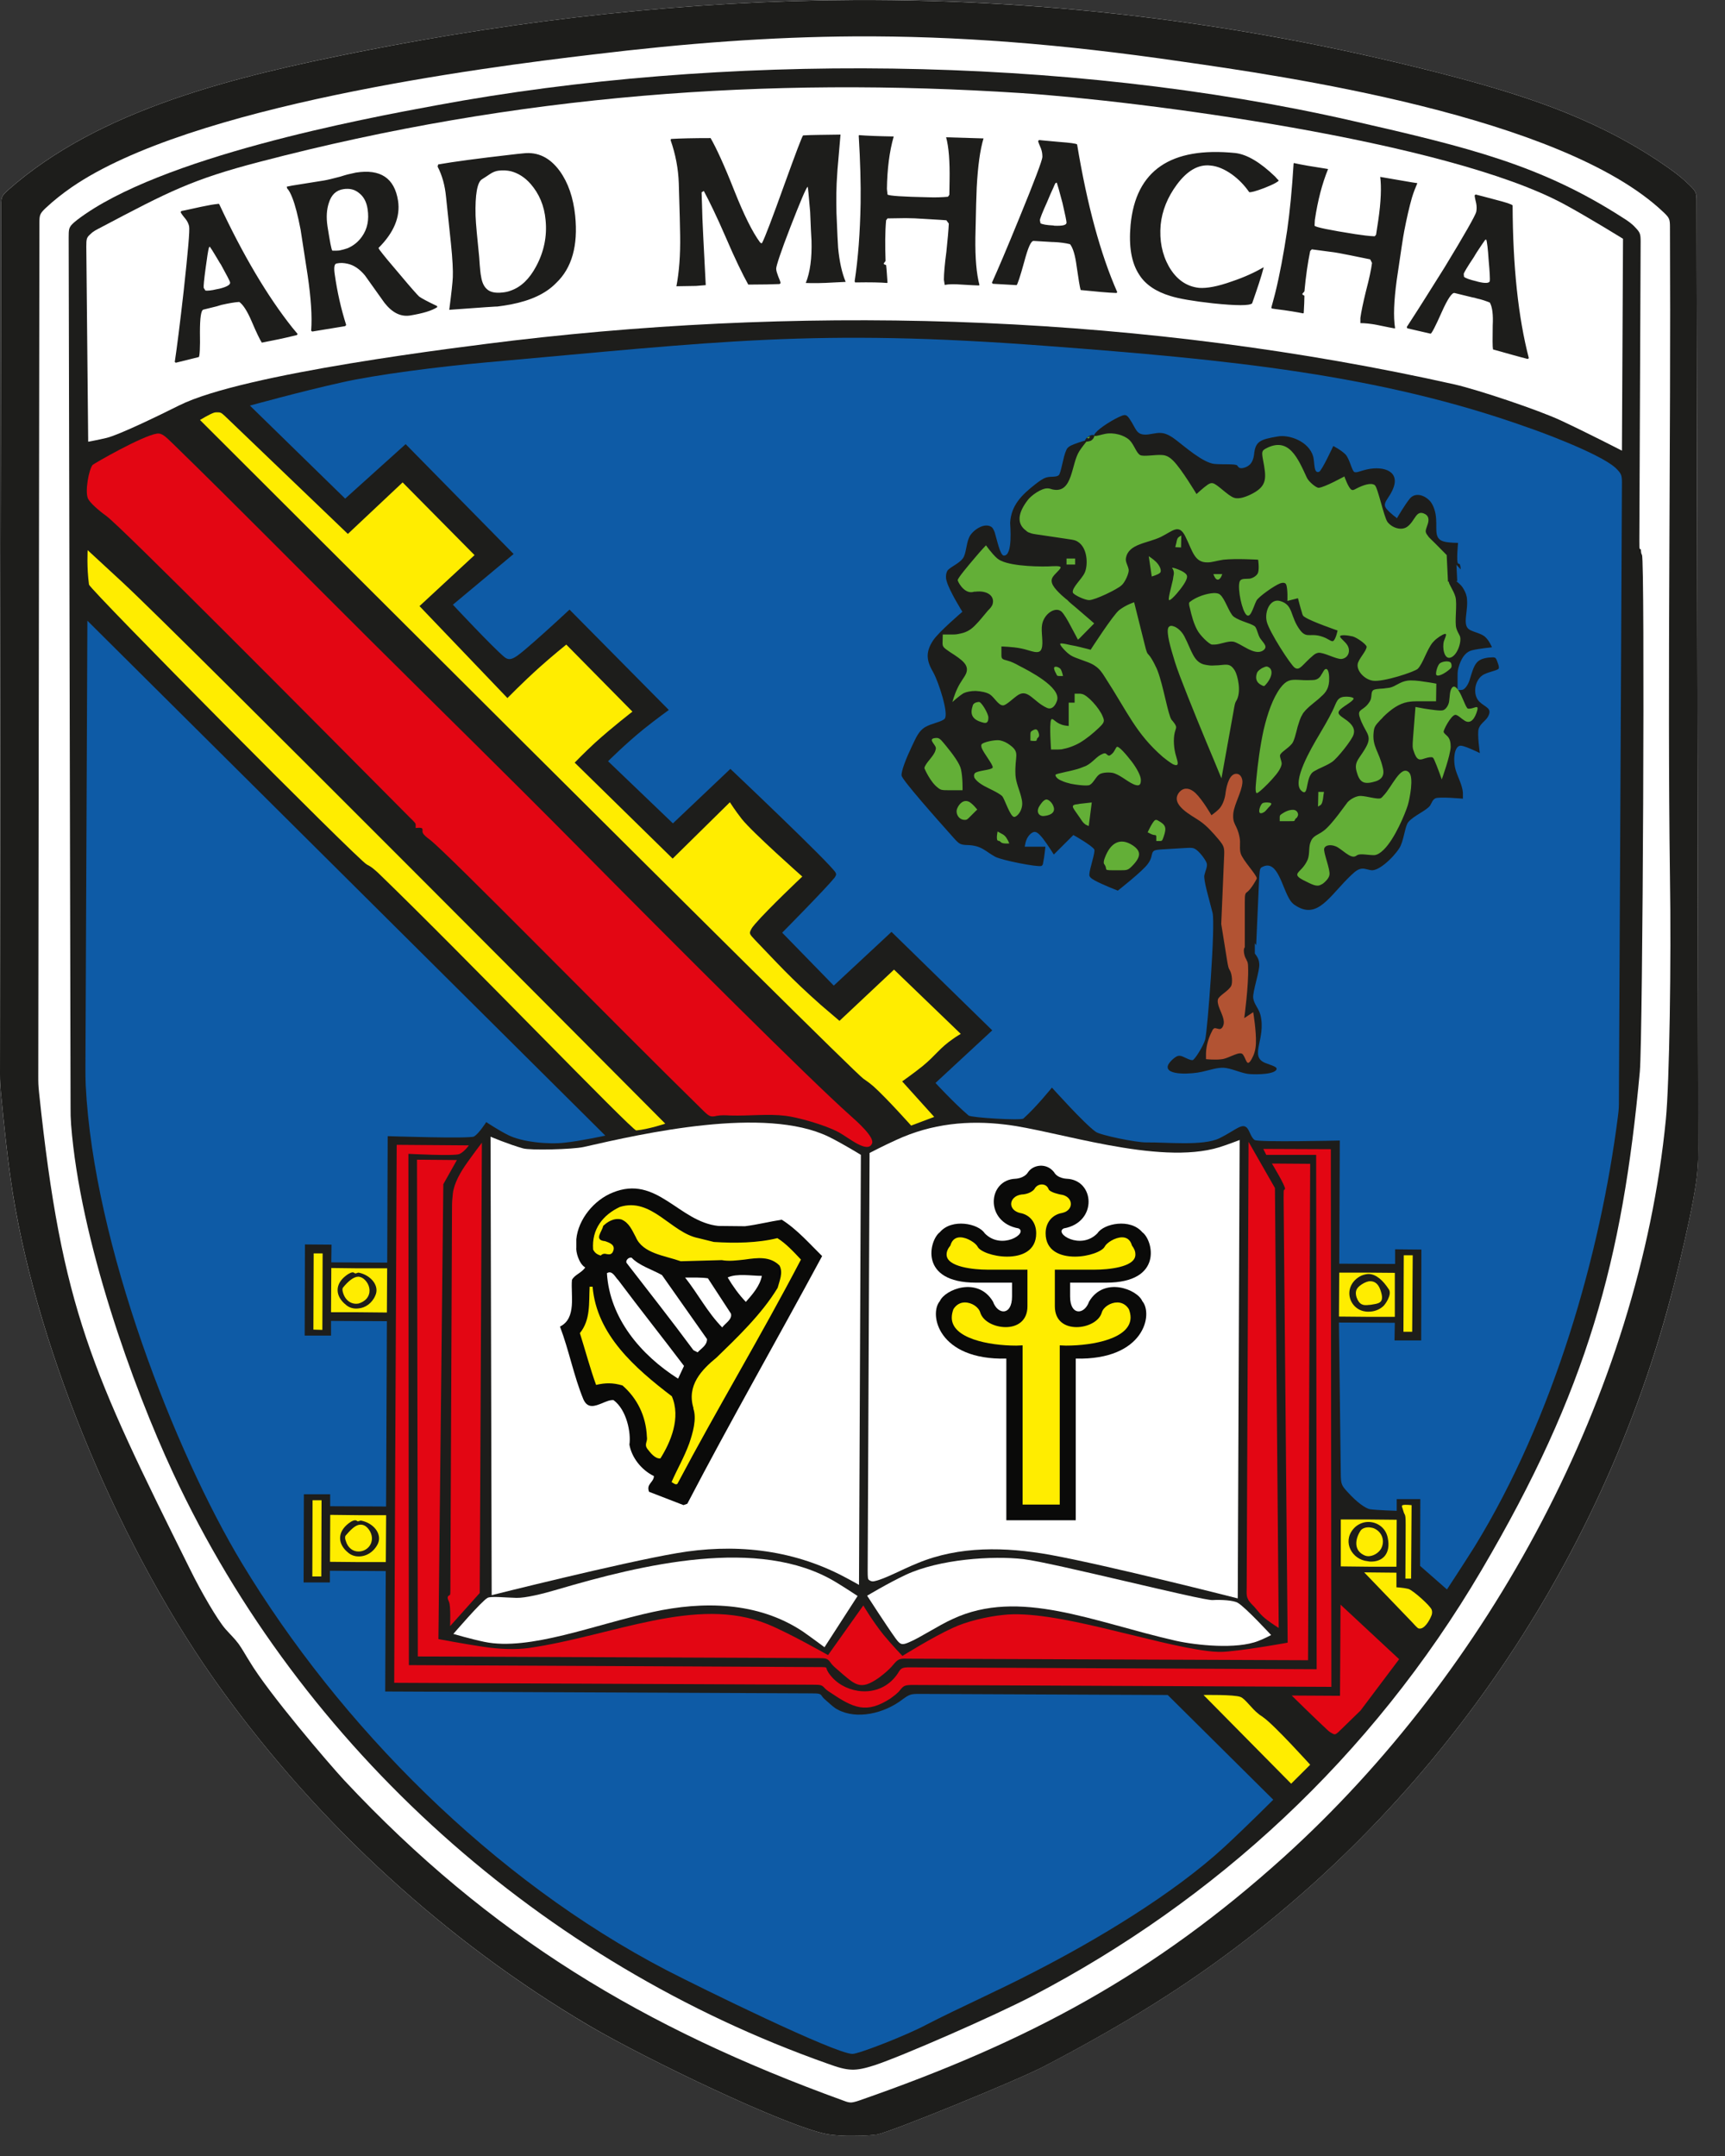
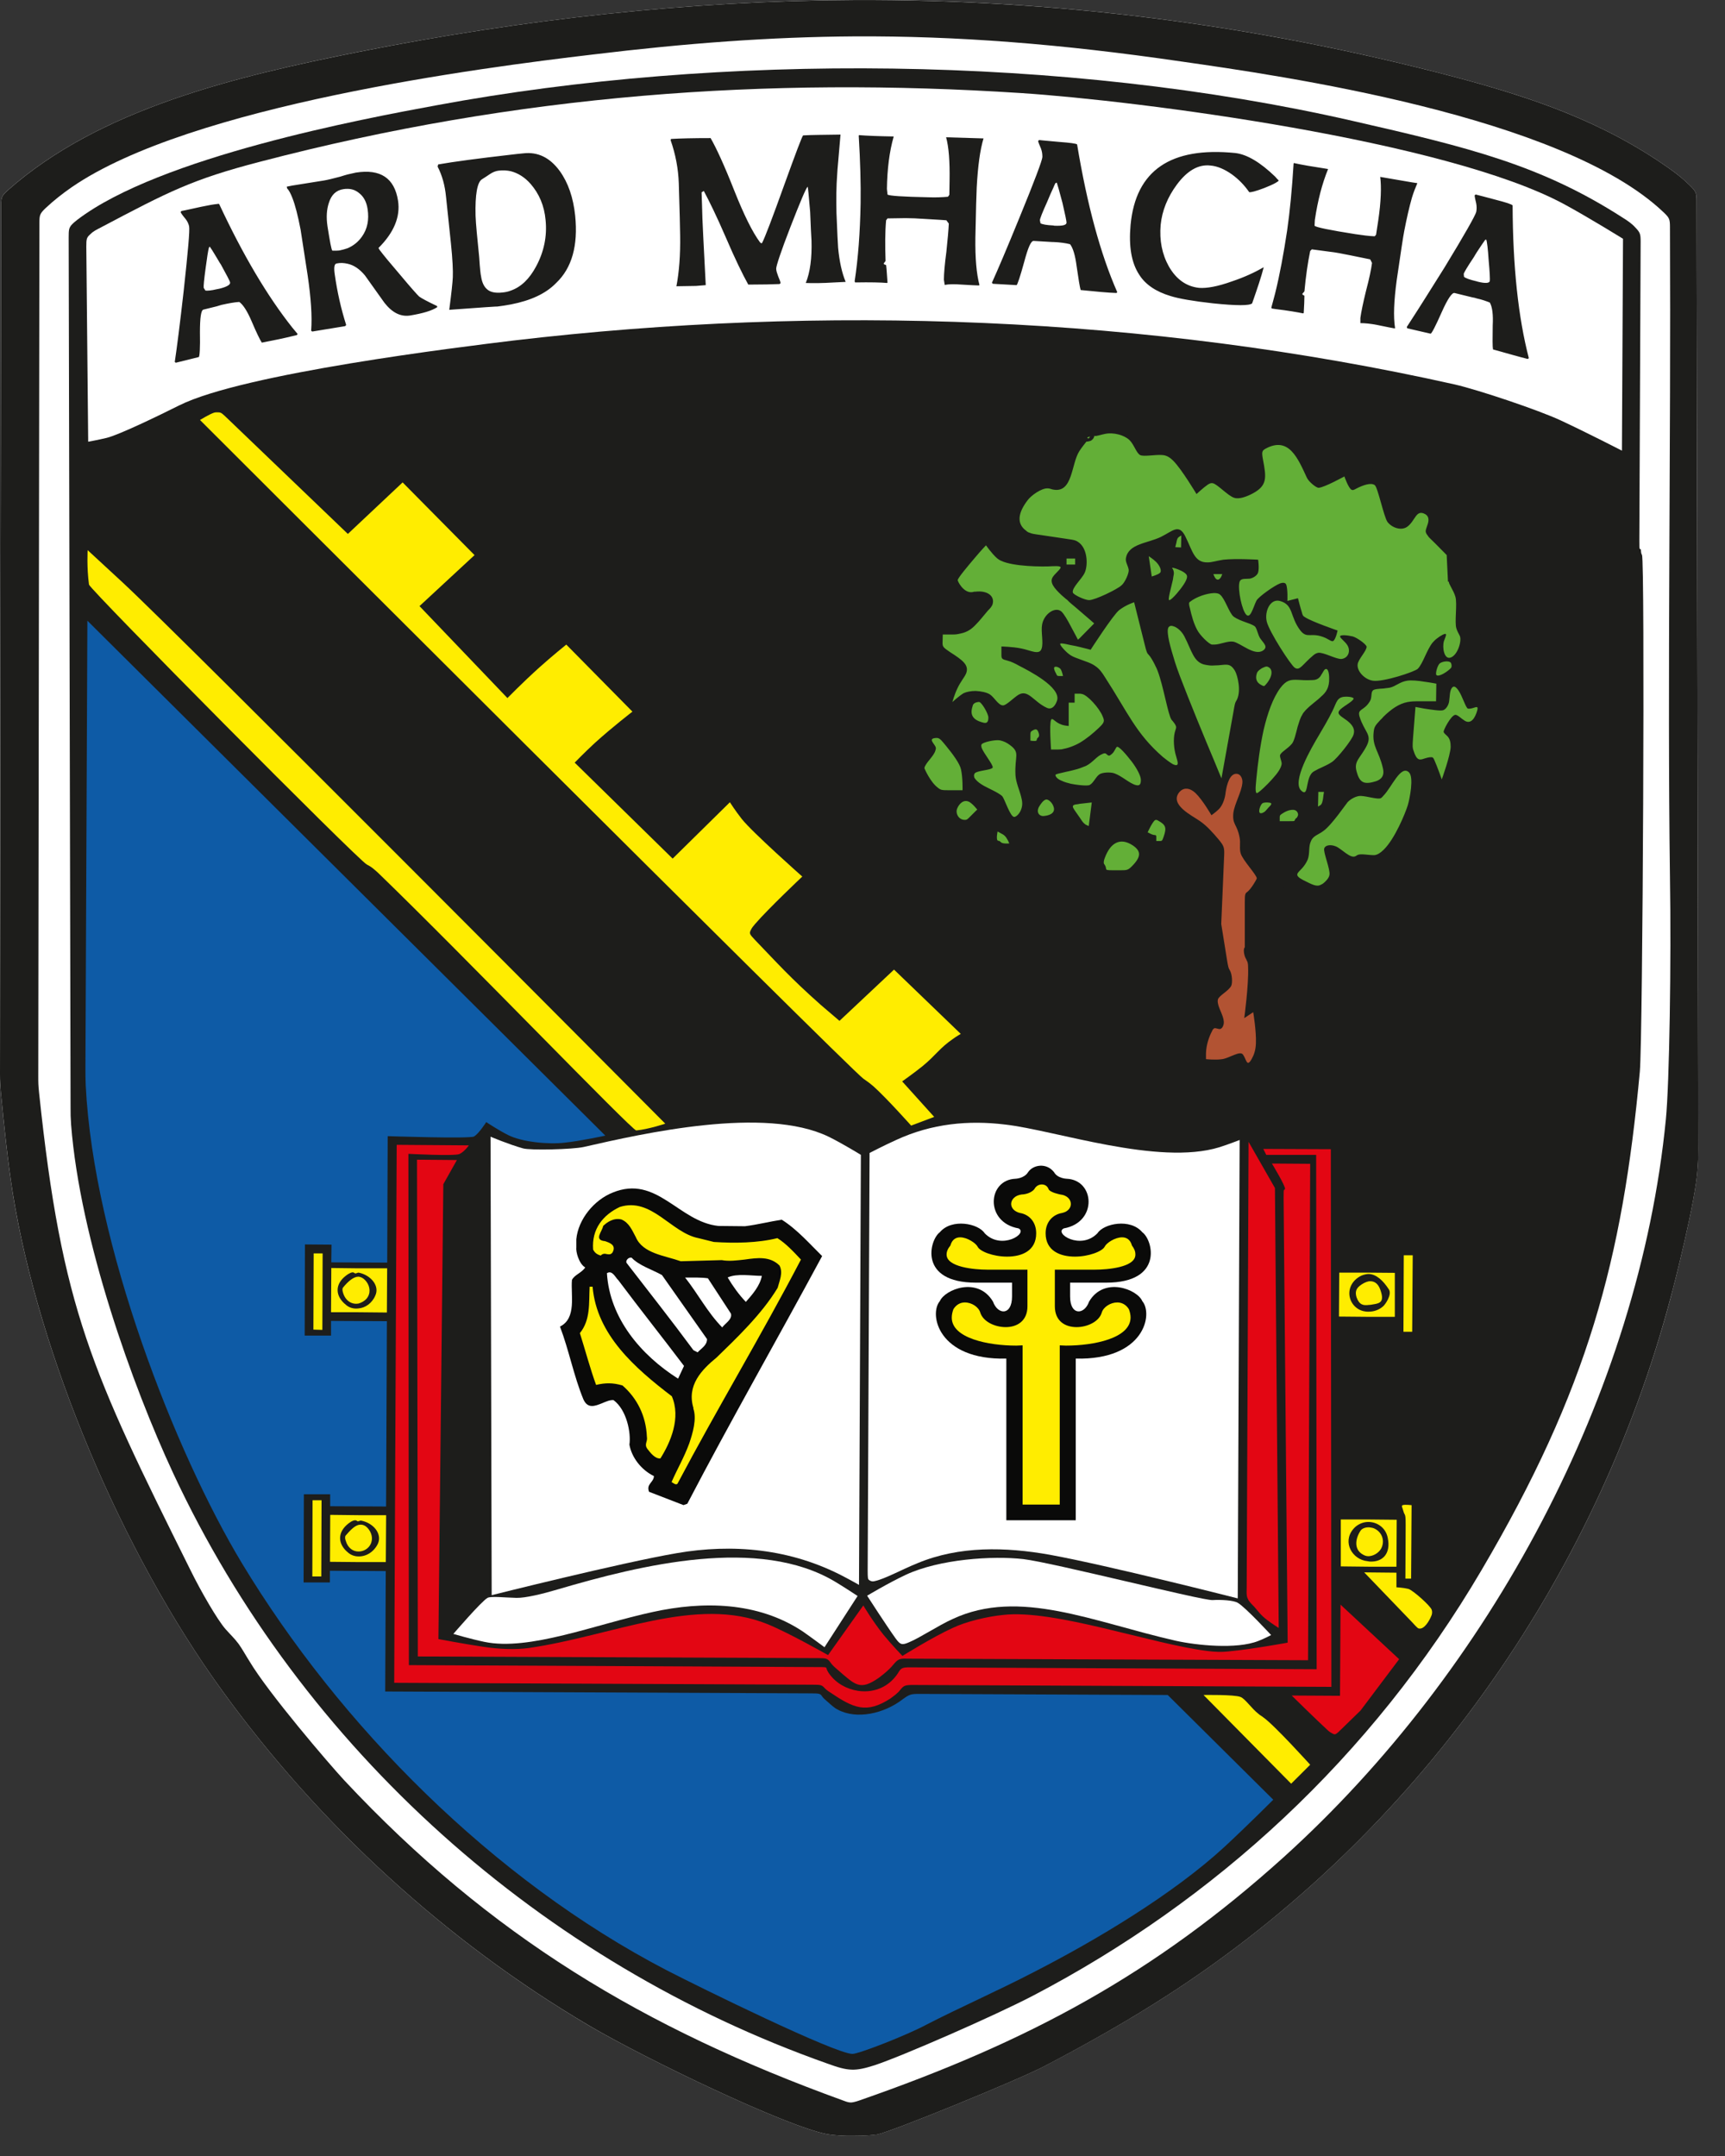
<svg xmlns="http://www.w3.org/2000/svg" width="100%" height="100%" viewBox="0 0 32 40" version="1.1" xml:space="preserve" style="fill-rule:evenodd;clip-rule:evenodd;stroke-miterlimit:10;">
  <rect x="0" y="0" width="32" height="40" fill="#333333" stroke="none" />
  <g>
    <path d="M31.502,21.335c0,0.146 0,0.182 -0.011,0.327c-0.024,0.585 -0.452,2.24 -0.492,2.386c-1.399,5.285 -4.747,10.001 -9.327,12.96c-0.739,0.478 -1.48,0.896 -2.295,1.324c-0.508,0.266 -2.854,1.223 -3.105,1.268c-0.101,0.015 -0.257,0.025 -0.422,0.025c-0.192,0.005 -0.394,-0.01 -0.509,-0.03c-0.775,-0.151 -3.357,-1.393 -4.404,-2.008c-2.658,-1.565 -5.008,-3.725 -6.815,-6.22c-1.867,-2.573 -3.403,-6.232 -3.886,-9.232c-0.095,-0.613 -0.161,-1.247 -0.221,-1.882c-0.009,-0.146 -0.015,-0.181 -0.015,-0.327l0.021,-16.12c0,-0.147 0.014,-0.177 0.12,-0.273c1.711,-1.519 4.248,-2.118 6.517,-2.572c3.071,-0.608 6.121,-0.946 9.192,-0.961c3.668,-0.015 7.374,0.433 11.163,1.435c1.433,0.382 2.732,0.825 3.961,1.696c0.135,0.095 0.266,0.201 0.382,0.317c0.106,0.106 0.116,0.131 0.116,0.282l0.03,17.605Z" style="fill:#fff;fill-rule:nonzero;" />
    <path d="M1.309,20.54c-0,0.146 -0,0.176 0.01,0.327c0.167,2.139 1.142,4.852 1.892,6.462c2.392,5.134 6.866,9.095 12.14,10.957c0.388,0.142 0.509,0.146 0.871,0.031c0.493,-0.161 2.234,-0.921 2.944,-1.293c3.368,-1.762 6.271,-4.41 8.32,-7.898c1.963,-3.337 2.612,-5.747 2.934,-9.245c0.056,-0.625 0.096,-9.508 0.04,-9.583c-0.005,-0.011 -0.009,-0.021 -0.014,-0.035c-0.011,-0.061 0.005,-0.066 -0.026,-0.081c-0.009,-0.005 -0.009,-0.025 -0.009,-0.171l0.024,-5.526c-0,-0.146 -0.01,-0.172 -0.101,-0.267c-0.064,-0.071 -0.145,-0.126 -0.226,-0.176c-1.515,-0.977 -2.848,-1.304 -5.007,-1.797c-5.36,-1.228 -11.753,-1.268 -17.002,-0.292c-1.369,0.251 -5.14,0.961 -6.664,2.124c-0.04,0.03 -0.081,0.065 -0.116,0.105c-0.04,0.056 -0.045,0.081 -0.045,0.227l0.035,16.131Z" style="fill:#1d1d1b;fill-rule:nonzero;" />
    <path d="M0.846,3.861c0.15,-0.141 0.317,-0.272 0.483,-0.387c2.209,-1.521 7.61,-2.22 9.664,-2.462c1.741,-0.211 3.296,-0.327 4.857,-0.337l0,-0.674c-3.07,0.014 -6.121,0.352 -9.192,0.961c-2.269,0.453 -4.806,1.052 -6.517,2.572c-0.106,0.096 -0.12,0.126 -0.12,0.272l-0.021,16.12c0,0.146 0.005,0.182 0.015,0.328c0.061,0.634 0.126,1.268 0.222,1.882c0.483,3 2.018,6.659 3.885,9.231c1.807,2.496 4.158,4.655 6.816,6.22c1.046,0.615 3.629,1.858 4.403,2.008c0.115,0.021 0.318,0.036 0.509,0.031l0,-0.629c-0.076,0.02 -0.116,0.01 -0.222,-0.031c-3.674,-1.333 -6.533,-3.04 -9.24,-5.934c-0.276,-0.297 -1.41,-1.62 -1.762,-2.214c-0.071,-0.111 -0.132,-0.226 -0.202,-0.322c-0.075,-0.101 -0.161,-0.181 -0.241,-0.272c-0.15,-0.171 -0.453,-0.694 -0.649,-1.092c-1.834,-3.689 -2.386,-4.832 -2.809,-8.858c-0.015,-0.146 -0.015,-0.177 -0.015,-0.323l0.021,-15.813c0,-0.151 0.01,-0.176 0.115,-0.277m30.626,-0.131c0,-0.151 -0.01,-0.176 -0.115,-0.281c-0.116,-0.117 -0.247,-0.222 -0.383,-0.318c-1.229,-0.871 -2.527,-1.313 -3.961,-1.696c-3.79,-1.001 -7.495,-1.449 -11.163,-1.434l-0,0.674c1.897,-0.01 3.805,0.136 6.079,0.468c1.782,0.256 7.047,0.997 8.934,2.798c0.106,0.101 0.116,0.126 0.116,0.277c0.019,4.022 -0.05,8.431 -0,12.065c0.025,1.545 -0.01,3.819 -0.076,4.484c-0.498,5.079 -3.261,10.227 -7.091,13.69c-2.405,2.169 -4.722,3.418 -7.877,4.515c-0.03,0.01 -0.06,0.02 -0.085,0.025l-0,0.629c0.165,-0 0.321,-0.01 0.422,-0.025c0.252,-0.046 2.597,-1.002 3.106,-1.268c0.815,-0.428 1.555,-0.846 2.294,-1.324c4.58,-2.959 7.928,-7.676 9.326,-12.96c0.041,-0.146 0.469,-1.802 0.494,-2.386c0.011,-0.146 0.011,-0.182 0.011,-0.328l-0.031,-17.605Z" style="fill:#1d1d1b;fill-rule:nonzero;" />
    <path d="M1.601,4.576c-0,-0.146 0.005,-0.171 0.081,-0.236c0.05,-0.051 0.114,-0.081 0.181,-0.116c1.268,-0.67 1.701,-0.896 2.96,-1.223c4.786,-1.254 9.411,-1.581 14.122,-1.274c2.159,0.141 7.882,0.876 10.076,2.064c0.453,0.246 1.087,0.639 1.087,0.639l-0.02,3.931c-0,-0 -0.634,-0.327 -1.142,-0.564c-0.413,-0.191 -1.505,-0.559 -1.958,-0.664c-5.712,-1.279 -11.728,-1.49 -17.465,-0.815c-0.986,0.12 -5.003,0.608 -6.196,1.202c-0.393,0.197 -1.132,0.554 -1.353,0.605c-0.162,0.039 -0.338,0.07 -0.338,0.07l-0.035,-3.619Z" style="fill:#fff;fill-rule:nonzero;" />
    <path d="M16.75,31.523c0.121,-0.086 0.146,-0.096 0.297,-0.096l4.615,0.02l1.958,1.943c0,-0 -0.488,0.488 -0.901,0.871c-0.95,0.876 -2.37,1.727 -3.537,2.325c-0.67,0.348 -1.38,0.66 -1.984,0.971c-0.352,0.192 -1.263,0.549 -1.385,0.549c-0.327,-0.005 -2.818,-1.228 -3.442,-1.55c-3.236,-1.681 -6.074,-4.555 -7.887,-7.56c-1.228,-2.038 -2.748,-5.904 -2.894,-8.863c-0.005,-0.151 -0.005,-0.181 -0.005,-0.327l0.036,-8.29l9.608,9.553c0,-0 -0.463,0.101 -0.755,0.131c-0.297,0.035 -0.786,-0.01 -1.047,-0.141c-0.181,-0.09 -0.407,-0.241 -0.407,-0.241c0,-0 -0.137,0.216 -0.227,0.267c-0.076,0.045 -1.601,-0.006 -1.601,-0.006l-0.009,2.346l-1.037,-0.005l0.004,-0.328l-0.493,-0.004l-0.005,1.691l0.489,-0l0,-0.272l1.036,0.005l-0.015,3.438l-1.037,-0.005l0,-0.222l-0.488,-0l-0.005,1.636l0.488,-0l0,-0.217l1.036,0.006l-0.01,2.234l7.908,0.035c0.145,-0 0.166,0.006 0.196,0.055c0.025,0.036 0.061,0.066 0.091,0.091c0.075,0.066 0.131,0.121 0.201,0.156c0.348,0.187 0.86,0.076 1.208,-0.196" style="fill:#0e5ba6;fill-rule:nonzero;" />
    <path d="M3.875,4.596l0.016,-0.021c0.019,0.026 0.065,0.096 0.13,0.207l0,-0.996c-0.049,0.004 -0.146,0.02 -0.287,0.05c-0.247,0.055 -0.367,0.08 -0.373,0.08l-0.009,0.025c0.009,0.016 0.035,0.056 0.091,0.122c0.035,0.045 0.055,0.09 0.065,0.135c0.015,0.071 -0.021,0.468 -0.101,1.203c-0.071,0.624 -0.126,1.057 -0.165,1.314l0.019,0.015l0.428,-0.106c0.015,-0.02 0.026,-0.171 0.02,-0.458c0,-0.272 0.02,-0.413 0.065,-0.422l0.247,-0.061l0,-0.317c-0.105,0.025 -0.175,0.03 -0.21,0.025l-0.032,-0.05c-0.005,-0.03 0.006,-0.151 0.035,-0.363c0.026,-0.196 0.046,-0.327 0.061,-0.382m1.445,-1.133l0.005,0.03c0.035,0.036 0.066,0.096 0.096,0.172l0,-0.222l-0.101,0.02Zm-1.254,0.323c-0.009,-0.006 -0.019,-0.006 -0.045,-0l0,0.996c0.026,0.04 0.045,0.081 0.077,0.126c0.104,0.191 0.165,0.302 0.17,0.332c0.009,0.04 -0.055,0.081 -0.196,0.116c-0.015,0.005 -0.036,0.005 -0.051,0.01l0,0.317l0.086,-0.026c0.13,-0.029 0.242,-0.05 0.332,-0.055c0.071,0.051 0.146,0.167 0.226,0.352c0.096,0.227 0.162,0.358 0.192,0.403c0.236,-0.045 0.423,-0.085 0.564,-0.12l0,-0.161c-0.459,-0.579 -0.911,-1.339 -1.355,-2.29m1.355,2.29l0,0.161c0.03,-0.006 0.06,-0.015 0.086,-0.02l0.014,-0.021c-0.035,-0.04 -0.065,-0.08 -0.1,-0.12m0.951,-2.567c0.024,-0.005 0.05,-0.005 0.075,-0.005l0,-0.267c-0.041,0.01 -0.085,0.025 -0.134,0.04c-0.133,0.035 -0.234,0.06 -0.298,0.071l-0.594,0.095l0,0.222c0.055,0.136 0.105,0.337 0.155,0.594c0.011,0.075 0.056,0.357 0.132,0.855c0.06,0.413 0.085,0.755 0.064,1.022l0.021,0.015l0.609,-0.1l0.02,-0.021c-0.096,-0.302 -0.166,-0.614 -0.211,-0.931c-0.021,-0.135 -0.01,-0.206 0.035,-0.211c0.07,-0.015 0.135,-0.01 0.201,0.005l0,-0.287c-0.045,0.015 -0.095,0.03 -0.146,0.04c-0.03,0.005 -0.075,0.005 -0.135,0.005c-0.02,-0.019 -0.046,-0.171 -0.091,-0.453c-0.025,-0.17 -0.015,-0.312 0.025,-0.432c0.046,-0.152 0.136,-0.237 0.272,-0.257m1.736,2.169c-0.181,-0.085 -0.293,-0.147 -0.332,-0.176c-0.029,-0.026 -0.151,-0.161 -0.357,-0.408c-0.177,-0.206 -0.302,-0.357 -0.378,-0.458l-0.02,-0.035c0.288,-0.287 0.408,-0.58 0.363,-0.876c-0.066,-0.423 -0.327,-0.594 -0.781,-0.523c-0.04,0.009 -0.089,0.02 -0.156,0.035l0,0.267c0.08,-0 0.151,0.025 0.217,0.08c0.085,0.066 0.136,0.167 0.155,0.293c0.031,0.201 -0.004,0.371 -0.104,0.512c-0.071,0.101 -0.162,0.172 -0.268,0.217l0,0.287c0.116,0.025 0.222,0.096 0.323,0.217c0.121,0.17 0.241,0.337 0.362,0.508c0.146,0.186 0.302,0.261 0.473,0.236c0.242,-0.04 0.408,-0.09 0.507,-0.156l-0.004,-0.02Zm0.83,-2.35c0.051,-0.031 0.102,-0.066 0.147,-0.096c0.06,-0.041 0.115,-0.06 0.165,-0.066c0.082,-0.01 0.157,-0.005 0.227,0.011l0,-0.307c-0.609,0.07 -1.062,0.13 -1.349,0.181l-0.01,0.04c0.086,0.166 0.136,0.352 0.156,0.559l0.091,0.865c0.031,0.297 0.04,0.504 0.035,0.629c-0.004,0.091 -0.025,0.292 -0.066,0.604c0.609,-0.045 0.907,-0.065 0.886,-0.06c0.087,-0.01 0.176,-0.025 0.257,-0.04l0,-0.257c-0.05,0.02 -0.101,0.03 -0.152,0.035c-0.135,0.016 -0.235,-0.005 -0.296,-0.065c-0.055,-0.05 -0.091,-0.131 -0.106,-0.242c-0.005,-0.009 -0.02,-0.126 -0.034,-0.352c-0.035,-0.347 -0.061,-0.604 -0.067,-0.765c-0.01,-0.393 0.032,-0.619 0.116,-0.674m9.156,1.082c0.01,-0.524 0.02,-0.836 0.025,-0.936c0.021,-0.388 0.061,-0.69 0.126,-0.906l-0.694,-0.021c0.05,0.181 0.07,0.449 0.064,0.806l-0.004,0.261l-0.025,0.036c-0.107,0.01 -0.227,0.015 -0.363,0.01c-0.478,-0.01 -0.73,-0.026 -0.759,-0.051l-0.011,-0.105c0.005,-0.363 0.045,-0.69 0.126,-0.972c-0.292,-0.005 -0.509,-0.014 -0.644,-0.025l-0.005,0.011c0.029,0.478 0.04,0.895 0.035,1.252c-0.01,0.544 -0.046,1.027 -0.111,1.45l0.01,0.02c0.287,-0.005 0.483,-0 0.589,0.01l0.011,-0.005c-0.011,-0.146 -0.016,-0.252 -0.026,-0.327l-0.041,-0.016l-0.004,-0.014l0.035,-0.046c-0.01,-0.286 -0.01,-0.538 0.01,-0.755l0.026,-0.035l0.336,-0.005c0.1,-0 0.226,0.005 0.378,0.016c0.231,0.015 0.357,0.02 0.378,0.024l0.045,0.061c-0.005,0.116 -0.021,0.292 -0.045,0.523c-0.031,0.231 -0.046,0.408 -0.046,0.519l0.015,0.096c0.08,-0.016 0.186,-0.016 0.312,-0.006c0.177,0.01 0.282,0.016 0.317,0.016l0.016,-0.006c-0.056,-0.211 -0.081,-0.503 -0.076,-0.88m-2.546,0.191c-0.006,-0.066 -0.016,-0.287 -0.031,-0.655c-0.005,-0.241 -0.005,-0.483 0.015,-0.735c0,-0.045 0.025,-0.281 0.06,-0.714c-0.307,0.005 -0.538,0.005 -0.694,0.015c-0.02,0.02 -0.136,0.327 -0.347,0.911c-0.222,0.619 -0.358,0.976 -0.413,1.083l-0.015,0.009l-0.025,-0.02c-0.141,-0.191 -0.297,-0.508 -0.474,-0.952c-0.19,-0.483 -0.342,-0.809 -0.442,-0.981c-0.328,-0 -0.569,0.006 -0.735,0.016l-0.006,0.024c0.091,0.262 0.142,0.529 0.151,0.801c0.015,0.518 0.025,0.84 0.025,0.961c0.006,0.368 -0.019,0.685 -0.069,0.947l0.362,-0.006l0.182,-0.015c-0.041,-0.79 -0.062,-1.207 -0.062,-1.243c-0.005,-0.17 -0.009,-0.332 -0.015,-0.478l0.041,-0.026c0.095,0.177 0.237,0.464 0.413,0.872c0.166,0.387 0.306,0.674 0.412,0.865c0.263,-0 0.453,-0.005 0.579,-0.01l0.02,-0.015c0,-0.02 -0.015,-0.06 -0.045,-0.131c-0.02,-0.055 -0.036,-0.1 -0.036,-0.14c0,-0.051 0.085,-0.313 0.267,-0.781c0.182,-0.468 0.287,-0.715 0.317,-0.74c0.005,0.011 0.021,0.167 0.046,0.469c0.009,0.266 0.02,0.442 0.025,0.533c0.009,0.322 -0.025,0.584 -0.106,0.785c0.121,0.005 0.298,0.005 0.533,-0.01l0.207,-0.01c-0.07,-0.166 -0.116,-0.378 -0.14,-0.629m-4.878,-0.599c-0.035,-0.337 -0.131,-0.614 -0.287,-0.83c-0.181,-0.247 -0.403,-0.358 -0.674,-0.327c-0.08,0.009 -0.156,0.014 -0.232,0.025l0,0.307c0.131,0.034 0.257,0.11 0.367,0.236c0.157,0.181 0.253,0.402 0.277,0.67c0.03,0.297 -0.029,0.588 -0.176,0.86c-0.126,0.236 -0.281,0.382 -0.468,0.448l0,0.257c0.367,-0.071 0.65,-0.201 0.84,-0.398c0.292,-0.277 0.409,-0.694 0.353,-1.248m8.868,-0.514l0,-0.865c-0.176,-0.015 -0.262,-0.025 -0.262,-0.025l-0.019,0.02c0.004,0.015 0.019,0.061 0.055,0.141c0.02,0.055 0.025,0.105 0.025,0.155c-0.005,0.066 -0.146,0.443 -0.423,1.118c-0.236,0.579 -0.408,0.982 -0.513,1.213l0.016,0.02l0.442,0.025c0.015,-0.01 0.065,-0.155 0.141,-0.432c0.07,-0.262 0.125,-0.393 0.176,-0.388l0.342,0.02l0.02,-0l0,-0.307c-0.121,-0.005 -0.201,-0.02 -0.236,-0.04l-0.011,-0.056c0,-0.03 0.046,-0.146 0.132,-0.336c0.045,-0.111 0.086,-0.202 0.115,-0.263m0.443,-0.809c-0.02,-0.016 -0.13,-0.031 -0.332,-0.046l-0.111,-0.01l0,0.865c0.016,-0.04 0.03,-0.07 0.041,-0.09l0.025,-0.01c0.014,0.04 0.05,0.166 0.106,0.378c0.05,0.216 0.075,0.337 0.075,0.367c-0.005,0.045 -0.075,0.06 -0.222,0.055l-0.025,-0.005l0,0.307c0.126,0.005 0.232,0.02 0.313,0.041c0.054,0.07 0.095,0.206 0.121,0.407c0.035,0.241 0.059,0.392 0.075,0.443c0.292,0.03 0.513,0.05 0.664,0.055l0.015,-0.015c-0.312,-0.709 -0.559,-1.62 -0.745,-2.742m3.604,3.024l0.005,0.02c0.025,0.005 0.046,0.005 0.065,0.01l0,-0.291c-0.025,0.089 -0.045,0.176 -0.07,0.261m-0.67,-2.864c-1.197,-0.12 -1.847,0.322 -1.942,1.334c-0.036,0.397 0.015,0.705 0.162,0.926c0.114,0.181 0.31,0.312 0.578,0.393c0.16,0.05 0.422,0.095 0.79,0.136c0.437,0.045 0.679,0.045 0.725,-0c0.095,-0.272 0.17,-0.493 0.215,-0.67c-0.165,0.095 -0.361,0.186 -0.588,0.262c-0.267,0.096 -0.468,0.131 -0.609,0.121c-0.241,-0.025 -0.428,-0.162 -0.563,-0.398c-0.126,-0.226 -0.177,-0.483 -0.152,-0.77c0.026,-0.262 0.126,-0.513 0.302,-0.75c0.191,-0.257 0.398,-0.377 0.62,-0.352c0.13,0.01 0.267,0.07 0.402,0.166c0.125,0.091 0.231,0.201 0.318,0.327c0.024,0.01 0.12,-0.015 0.281,-0.076c0.086,-0.034 0.156,-0.065 0.201,-0.09l0,-0.121c-0.276,-0.266 -0.523,-0.413 -0.74,-0.438m0.74,0.438l0,0.121c0.035,-0.02 0.061,-0.035 0.066,-0.05c-0.021,-0.02 -0.045,-0.046 -0.066,-0.071m2.442,2.789l0.009,0.025l0.086,0.02l0,-0.192c-0.036,0.056 -0.07,0.106 -0.095,0.147m-0.493,-2.784c0.024,0.186 0.015,0.458 -0.036,0.805l-0.041,0.268l-0.025,0.029c-0.106,-0.004 -0.226,-0.02 -0.361,-0.04c-0.474,-0.075 -0.726,-0.126 -0.755,-0.156l0.005,-0.105c0.054,-0.363 0.135,-0.675 0.246,-0.947c-0.292,-0.045 -0.498,-0.08 -0.634,-0.111l-0.006,0.011c-0.029,0.473 -0.069,0.891 -0.12,1.243c-0.065,0.428 -0.136,0.815 -0.222,1.163l0,0.291c0.252,0.031 0.423,0.061 0.518,0.081l0.012,-0.006c0.008,-0.14 0.013,-0.251 0.013,-0.321l-0.034,-0.02l-0.005,-0.016l0.039,-0.045c0.026,-0.282 0.062,-0.533 0.107,-0.749l0.03,-0.031l0.337,0.045c0.101,0.01 0.226,0.036 0.378,0.066c0.226,0.045 0.346,0.07 0.368,0.075l0.034,0.066c-0.015,0.115 -0.05,0.287 -0.11,0.513c-0.056,0.227 -0.091,0.398 -0.106,0.508l0,0.096c0.085,-0 0.191,0.01 0.317,0.035c0.171,0.036 0.272,0.055 0.306,0.061l0.021,-0c-0.035,-0.217 -0.021,-0.514 0.029,-0.886c0.076,-0.518 0.121,-0.825 0.142,-0.926c0.046,-0.237 0.092,-0.438 0.141,-0.61l0,-0.286l-0.588,-0.101Zm0.588,0.101l0,0.286c0.03,-0.1 0.066,-0.19 0.101,-0.271l-0.101,-0.015Zm1.203,1.298l0,-1.067c-0.01,-0.005 -0.02,-0.005 -0.02,-0.005l-0.02,0.016c0,0.015 0.009,0.065 0.03,0.151c0.01,0.055 0.01,0.105 0,0.156c-0.016,0.065 -0.211,0.412 -0.589,1.032c-0.262,0.417 -0.463,0.739 -0.604,0.955l0,0.192l0.347,0.08c0.021,-0.005 0.091,-0.14 0.207,-0.402c0.11,-0.247 0.191,-0.363 0.236,-0.353l0.331,0.081c0.031,0.005 0.056,0.01 0.082,0.02l0,-0.317c-0.126,-0.03 -0.202,-0.055 -0.237,-0.085l-0.005,-0.056c0.01,-0.03 0.072,-0.136 0.187,-0.307c0.019,-0.035 0.04,-0.065 0.055,-0.091m0.665,-0.87c-0.016,-0.021 -0.122,-0.056 -0.318,-0.106c-0.185,-0.05 -0.303,-0.08 -0.347,-0.091l0,1.067c0.076,-0.115 0.126,-0.191 0.156,-0.231l0.02,-0.005c0.015,0.04 0.031,0.171 0.045,0.388c0.021,0.22 0.025,0.352 0.021,0.382c-0.01,0.04 -0.086,0.046 -0.227,0.01l-0.015,-0.005l0,0.317c0.095,0.02 0.176,0.05 0.242,0.076c0.046,0.08 0.065,0.221 0.054,0.428c-0.004,0.241 -0.004,0.392 0.005,0.442c0.287,0.08 0.499,0.141 0.645,0.177l0.02,-0.015c-0.196,-0.755 -0.297,-1.697 -0.301,-2.834" style="fill:#1d1d1b;fill-rule:nonzero;" />
-     <path d="M4.636,7.525c-0,-0 0.946,-0.262 1.695,-0.428c0.635,-0.146 1.837,-0.297 2.673,-0.372c4.309,-0.383 6.09,-0.635 10.409,-0.307c3.362,0.252 6.18,0.528 8.934,1.515c0.095,0.03 1.318,0.468 1.625,0.75c0.101,0.1 0.116,0.126 0.116,0.271l-0.056,11.435c-0,0.146 -0,0.181 -0.019,0.328c-0.323,2.537 -1.189,5.586 -2.658,7.977c-0.232,0.368 -0.513,0.795 -0.513,0.795l-0.498,-0.437l0.004,-1.239l-0.438,-0l-0,0.217c-0,-0 -0.362,-0.01 -0.498,-0.03c-0.08,-0.016 -0.237,-0.121 -0.422,-0.328c-0.101,-0.11 -0.112,-0.14 -0.117,-0.287l-0.035,-2.848l1.037,0.005l-0.006,0.327l0.495,-0l0.004,-1.686l-0.488,-0.005l-0,0.272l-1.036,-0.005l0.01,-2.285c-0,-0 -1.521,0.035 -1.58,-0.01c-0.076,-0.051 -0.096,-0.202 -0.162,-0.242c-0.091,-0.061 -0.226,0.081 -0.493,0.211c-0.302,0.146 -0.987,0.071 -1.348,0.076c-0.188,0.005 -0.866,-0.136 -0.943,-0.196c-0.206,-0.142 -0.814,-0.821 -0.814,-0.821c-0,-0 -0.292,0.363 -0.529,0.574c-0.04,0.04 -0.966,-0.015 -1.017,-0.056c-0.271,-0.231 -0.614,-0.604 -0.614,-0.604l1.053,-0.976l-1.869,-1.827l-1.071,0.997l-0.957,-0.982c-0,-0 0.811,-0.82 0.973,-1.022c0.029,-0.045 0.034,-0.06 0.019,-0.09c-0.081,-0.156 -1.953,-1.927 -1.953,-1.927l-1.066,1.011l-1.203,-1.153c-0,-0 0.322,-0.322 0.664,-0.599c0.226,-0.181 0.463,-0.352 0.463,-0.352l-1.842,-1.862c-0,-0 -0.377,0.352 -0.66,0.599c-0.347,0.302 -0.432,0.378 -0.553,0.277c-0.212,-0.176 -0.951,-0.967 -0.951,-0.967l1.127,-0.941l-2.003,-2.038l-1.122,1.011l-1.767,-1.726Z" style="fill:#0e5ba6;fill-rule:nonzero;" />
    <path d="M24.305,32.741l-0.353,0.352l-1.626,-1.646c-0,-0 0.57,-0.01 0.685,0.036c0.086,0.03 0.207,0.216 0.332,0.312c0.025,0.025 0.061,0.04 0.096,0.07c0.202,0.141 0.866,0.876 0.866,0.876" style="fill:#ffed00;fill-rule:nonzero;" />
    <path d="M23.962,31.457l0.896,0.005l0.01,-1.691l1.087,1.012l-0.715,0.951l-0.351,0.342c-0.106,0.106 -0.121,0.111 -0.161,0.091c-0.031,-0.016 -0.056,-0.03 -0.086,-0.055c-0.205,-0.187 -0.68,-0.655 -0.68,-0.655" style="fill:#e30613;fill-rule:nonzero;" />
    <path d="M26.328,30.214c-0.021,-0 -0.035,-0.01 -0.136,-0.121l-0.885,-0.921l0.598,0.006l0,0.271c0,-0 0.121,0.005 0.221,0.03c0.081,0.02 0.413,0.317 0.433,0.387c0.01,0.031 0.01,0.061 0,0.096c-0.044,0.116 -0.14,0.267 -0.231,0.252" style="fill:#ffed00;fill-rule:nonzero;" />
    <path d="M12.341,20.847c0,0 -0.316,0.106 -0.538,0.126c-0.075,0.005 -3.186,-3.231 -4.792,-4.782c-0.101,-0.09 -0.126,-0.11 -0.205,-0.151c-0.147,-0.065 -5.14,-5.103 -5.155,-5.194c-0.044,-0.321 -0.025,-0.639 -0.025,-0.639c0,0 0.327,0.302 0.654,0.604c1.143,1.062 10.061,10.036 10.061,10.036" style="fill:#ffed00;fill-rule:nonzero;" />
-     <path d="M7.711,15.301c0,-0.025 -0.011,-0.04 -0.116,-0.141c-1.863,-1.877 -5.334,-5.375 -5.621,-5.586c-0.147,-0.106 -0.308,-0.247 -0.344,-0.328c-0.055,-0.136 0.016,-0.523 0.086,-0.619c0.016,-0.02 0.922,-0.543 1.198,-0.583c0.086,-0.011 0.147,0.045 0.297,0.191c1.208,1.177 2.405,2.395 3.604,3.588c1.309,1.304 2.607,2.572 3.96,3.941c1.702,1.721 4.244,4.263 4.994,4.928c0.135,0.12 0.458,0.407 0.408,0.523c-0.081,0.196 -0.439,-0.111 -0.614,-0.206c-0.262,-0.142 -0.776,-0.282 -0.988,-0.307c-0.326,-0.041 -0.664,0.004 -1.026,-0.006c-0.086,-0.004 -0.166,-0.01 -0.251,0.006c-0.111,0.025 -0.137,0.015 -0.242,-0.086c-1.706,-1.671 -4.767,-4.802 -5.089,-5.043c-0.055,-0.04 -0.11,-0.085 -0.126,-0.126c-0.01,-0.036 0.011,-0.075 -0.025,-0.085c-0.03,-0.01 -0.105,-0 -0.105,-0l0,-0.061Z" style="fill:#e30613;fill-rule:nonzero;" />
    <path d="M16.902,20.883c-0,-0 -0.453,-0.508 -0.695,-0.725c-0.076,-0.065 -0.131,-0.105 -0.192,-0.146c-0.297,-0.221 -12.305,-12.22 -12.305,-12.22c-0,-0 0.171,-0.106 0.261,-0.136c0.035,-0.01 0.061,-0.005 0.092,-0.005c0.044,0.005 0.06,0.02 0.165,0.121l2.225,2.134l1.016,-0.956l1.334,1.349l-1.021,0.946l1.631,1.706c-0,-0 0.286,-0.292 0.588,-0.564c0.247,-0.222 0.504,-0.428 0.504,-0.428l1.227,1.244c-0,-0 -0.366,0.281 -0.694,0.578c-0.197,0.181 -0.377,0.368 -0.377,0.368l1.817,1.781l1.062,-1.046c-0,-0 0.099,0.156 0.221,0.311c0.196,0.248 1.122,1.068 1.122,1.068c-0,-0 -0.629,0.593 -0.876,0.88c-0.035,0.041 -0.06,0.071 -0.081,0.116c-0.029,0.061 -0.019,0.075 0.081,0.181c0.398,0.413 0.65,0.7 1.224,1.208c0.16,0.136 0.342,0.292 0.342,0.292l1.012,-0.951l1.238,1.193c-0,-0 -0.081,0.045 -0.142,0.091c-0.251,0.171 -0.321,0.306 -0.568,0.508c-0.155,0.125 -0.377,0.282 -0.377,0.282l0.594,0.659l-0.428,0.161Z" style="fill:#ffed00;fill-rule:nonzero;" />
    <path d="M27.018,10.479l0.08,0.086c-0,0 -0.005,-0.066 -0.015,-0.091c-0.01,-0.02 -0.025,-0.01 -0.035,-0.02c-0.035,-0.03 -0,-0.382 -0,-0.382c-0,0 -0.156,0 -0.247,-0.021c-0.201,-0.045 -0.145,-0.211 -0.16,-0.423c-0.006,-0.125 -0.046,-0.246 -0.105,-0.322c-0.107,-0.125 -0.284,-0.176 -0.383,-0.055c-0.092,0.111 -0.238,0.363 -0.238,0.363c-0,0 -0.116,-0.086 -0.17,-0.147c-0.141,-0.136 0.025,-0.191 0.11,-0.433c0.106,-0.317 -0.236,-0.402 -0.553,-0.311c-0.075,0.02 -0.141,0.05 -0.177,0.035c-0.049,-0.025 -0.086,-0.242 -0.166,-0.328c-0.086,-0.085 -0.226,-0.155 -0.226,-0.155c-0,0 -0.212,0.458 -0.262,0.478c-0.105,0.04 -0.08,-0.166 -0.11,-0.282c-0.081,-0.287 -0.453,-0.413 -0.66,-0.373c-0.337,0.056 -0.413,0.096 -0.438,0.338c-0.01,0.08 -0.04,0.161 -0.1,0.201c-0.061,0.045 -0.152,0.065 -0.181,0.035c-0.016,-0.01 -0.021,-0.025 -0.03,-0.035c-0.031,-0.036 -0.273,-0.015 -0.423,-0.03c-0.212,-0.02 -0.56,-0.328 -0.705,-0.438c-0.09,-0.071 -0.191,-0.131 -0.282,-0.136c-0.1,-0.01 -0.211,0.035 -0.307,0.03c-0.161,-0.005 -0.161,-0.116 -0.281,-0.292c-0.051,-0.075 -0.077,-0.08 -0.137,-0.06c-0.156,0.06 -0.417,0.226 -0.492,0.317c-0.016,0.02 -0.032,0.04 -0.026,0.05c-0.046,-0.03 -0.126,0.026 -0.156,0.065c-0.006,0.011 -0.016,0.021 -0.016,0.031c-0.07,0.02 -0.195,0.06 -0.266,0.095c-0.045,0.026 -0.066,0.046 -0.08,0.081c-0.061,0.126 -0.096,0.428 -0.142,0.468c-0.055,0.041 -0.141,0.015 -0.23,0.041c-0.067,0.02 -0.137,0.075 -0.203,0.125c-0.251,0.197 -0.448,0.388 -0.467,0.715c-0,0.045 0.055,0.614 -0.117,0.609c-0.07,0 -0.13,-0.307 -0.17,-0.433c-0.016,-0.04 -0.031,-0.075 -0.056,-0.096c-0.141,-0.1 -0.377,0.076 -0.422,0.202c-0.051,0.116 -0.051,0.292 -0.111,0.377c-0.071,0.096 -0.206,0.146 -0.278,0.217c-0.034,0.04 -0.049,0.13 -0.024,0.206c0.051,0.186 0.292,0.569 0.292,0.569c-0,0 -0.443,0.377 -0.544,0.533c-0.15,0.227 -0.116,0.388 0.005,0.594c0.1,0.181 0.287,0.76 0.212,0.856c-0.051,0.06 -0.241,0.085 -0.362,0.156c-0.126,0.075 -0.172,0.201 -0.248,0.357c-0.105,0.221 -0.201,0.463 -0.191,0.544c0.011,0.08 0.635,0.785 0.972,1.162c0.095,0.106 0.12,0.121 0.241,0.126c0.272,0.005 0.338,0.116 0.523,0.217c0.121,0.065 0.786,0.196 0.857,0.171c0.019,-0.01 0.029,-0.021 0.034,-0.066c0.02,-0.085 0.041,-0.291 0.041,-0.291l-0.383,0c-0,0 0.006,-0.046 0.016,-0.081c0.024,-0.096 0.08,-0.156 0.125,-0.181c0.055,-0.031 0.1,-0.01 0.196,0.11c0.086,0.111 0.202,0.297 0.202,0.297l0.363,-0.362c-0,0 0.341,0.191 0.387,0.267c0.026,0.045 -0.086,0.352 -0.091,0.463c-0.004,0.04 0.021,0.07 0.106,0.116c0.137,0.075 0.422,0.186 0.422,0.186c-0,0 0.464,-0.363 0.559,-0.499c0.041,-0.055 0.061,-0.106 0.072,-0.165c0.018,-0.081 0.039,-0.091 0.185,-0.101l0.417,-0.025c0.152,-0.01 0.172,-0.006 0.228,0.035c0.08,0.06 0.185,0.211 0.191,0.256c0.01,0.066 -0.03,0.136 -0.046,0.212c-0.02,0.091 0.091,0.453 0.152,0.699c0.054,0.232 -0.091,2.15 -0.136,2.346c-0.03,0.115 -0.197,0.387 -0.237,0.387c-0.05,0 -0.106,-0.035 -0.166,-0.06c-0.031,-0.015 -0.061,-0.025 -0.096,-0.02c-0.061,0.01 -0.182,0.126 -0.195,0.186c-0.046,0.186 0.457,0.151 0.628,0.111c0.146,-0.031 0.277,-0.081 0.408,-0.076c0.14,0.01 0.276,0.081 0.432,0.111c0.071,0.015 0.448,0.025 0.534,-0.06c0.065,-0.066 -0.075,-0.091 -0.197,-0.141c-0.302,-0.126 0.021,-0.443 -0.086,-0.886c-0.029,-0.121 -0.12,-0.201 -0.135,-0.317c-0.015,-0.121 0.131,-0.524 0.111,-0.644c-0.005,-0.071 -0.035,-0.126 -0.081,-0.182l-0,-0.191c0.015,0.02 0.025,0.035 0.025,0.035l0.056,-1.263c0.011,-0.146 0.014,-0.166 0.055,-0.186c0.292,-0.156 0.368,0.397 0.524,0.624c0.025,0.035 0.05,0.06 0.08,0.08c0.428,0.293 0.645,-0.176 1.058,-0.563c0.064,-0.06 0.12,-0.106 0.19,-0.111c0.061,-0.005 0.132,0.03 0.191,0.03c0.171,-0.005 0.478,-0.332 0.529,-0.463c0.065,-0.151 0.081,-0.362 0.14,-0.432c0.102,-0.121 0.338,-0.212 0.404,-0.307c0.03,-0.046 0.04,-0.101 0.095,-0.132c0.071,-0.035 0.513,0.006 0.513,0.006l-0,-0.111c-0.01,-0.136 -0.09,-0.282 -0.13,-0.408c-0.061,-0.186 -0.035,-0.488 0.106,-0.463c0.095,0.015 0.338,0.136 0.338,0.136c-0,0 -0.052,-0.363 -0.021,-0.453c0.03,-0.095 0.13,-0.146 0.171,-0.221c0.09,-0.161 -0.045,-0.171 -0.156,-0.277c-0.126,-0.121 -0.101,-0.383 0.055,-0.493c0.09,-0.061 0.282,-0.086 0.302,-0.126c0.01,-0.041 -0.015,-0.091 -0.03,-0.136c-0.021,-0.055 -0.03,-0.066 -0.07,-0.071c-0.031,0 -0.061,0.005 -0.091,0.005c-0.237,0.031 -0.262,0.126 -0.352,0.423c-0.026,0.081 -0.086,0.171 -0.137,0.176c-0.035,0.006 -0.084,0 -0.084,0l-0,-0.242c-0,-0.11 0.003,-0.13 0.034,-0.226c0.055,-0.156 0.132,-0.242 0.237,-0.267c0.121,-0.03 0.367,-0.055 0.367,-0.055c-0,0 -0.05,-0.121 -0.12,-0.186c-0.066,-0.07 -0.227,-0.096 -0.297,-0.141c-0.146,-0.09 -0.011,-0.348 -0.051,-0.609c-0.015,-0.071 -0.045,-0.126 -0.081,-0.181c-0.03,-0.041 -0.075,-0.081 -0.115,-0.111l0.02,0l-0.015,-0.302Z" style="fill:#1d1d1b;fill-rule:nonzero;" />
    <path d="M20.299,8.084c0.015,0.02 0.12,-0.02 0.205,-0.035c0.151,-0.03 0.348,0.02 0.449,0.116c0.086,0.085 0.125,0.236 0.196,0.277c0.065,0.035 0.277,-0.01 0.408,-0c0.081,0.004 0.14,0.039 0.211,0.11c0.151,0.151 0.428,0.614 0.428,0.614c0,-0 0.136,-0.126 0.211,-0.176c0.04,-0.025 0.061,-0.03 0.091,-0.025c0.09,0.02 0.277,0.232 0.398,0.271c0.095,0.031 0.236,-0.025 0.341,-0.08c0.273,-0.146 0.257,-0.292 0.192,-0.629c-0.026,-0.146 -0.02,-0.166 0.056,-0.207c0.427,-0.226 0.593,0.187 0.759,0.544c0.035,0.075 0.171,0.186 0.217,0.186c0.106,-0.005 0.478,-0.211 0.478,-0.211c0,-0 0.075,0.216 0.131,0.246c0.025,0.016 0.055,-0 0.09,-0.02c0.126,-0.065 0.272,-0.116 0.342,-0.065c0.056,0.035 0.167,0.584 0.237,0.684c0.081,0.106 0.251,0.167 0.363,0.091c0.156,-0.11 0.161,-0.332 0.337,-0.236c0.06,0.035 0.075,0.095 0.046,0.186c-0.037,0.115 -0.061,0.136 0,0.211c0.014,0.025 0.029,0.041 0.134,0.141l0.218,0.221l0.024,0.494l0.016,-0c-0.006,0.04 0.085,0.156 0.121,0.277c0.04,0.135 -0.02,0.478 0.02,0.593c0.014,0.051 0.045,0.096 0.065,0.142c0.035,0.095 -0.045,0.357 -0.177,0.397c-0.115,0.035 -0.155,-0.186 -0.12,-0.307c0.021,-0.061 0.051,-0.116 0.034,-0.131c-0.013,-0.015 -0.099,0.031 -0.16,0.08c-0.035,0.026 -0.06,0.051 -0.086,0.081c-0.11,0.141 -0.176,0.383 -0.272,0.483c-0.055,0.056 -0.649,0.252 -0.834,0.222c-0.147,-0.02 -0.297,-0.171 -0.283,-0.302c0.01,-0.096 0.162,-0.242 0.167,-0.327c0,-0.041 -0.171,-0.167 -0.257,-0.192c-0.106,-0.025 -0.236,-0.035 -0.236,-0c0,0.031 0.09,0.091 0.135,0.161c0.066,0.106 0.02,0.242 -0.11,0.257c-0.101,0.005 -0.327,-0.126 -0.428,-0.115c-0.03,0.005 -0.061,0.019 -0.091,0.045c-0.206,0.171 -0.252,0.297 -0.347,0.232c-0.071,-0.046 -0.473,-0.665 -0.519,-0.856c-0.045,-0.192 0.066,-0.428 0.242,-0.383c0.262,0.071 0.181,0.287 0.382,0.549c0.132,0.166 0.197,0.015 0.474,0.141c0.06,0.03 0.115,0.075 0.14,0.05c0.046,-0.04 0.076,-0.191 0.076,-0.191c0,-0 -0.483,-0.166 -0.604,-0.247c-0.036,-0.02 -0.046,-0.035 -0.06,-0.095c-0.026,-0.081 -0.071,-0.257 -0.071,-0.257l-0.196,0.05c0,-0 0.01,-0.232 -0.024,-0.307c-0.016,-0.035 -0.062,-0.035 -0.107,-0.02c-0.11,0.04 -0.408,0.252 -0.443,0.322c-0.061,0.116 -0.12,0.398 -0.216,0.222c-0.081,-0.146 -0.146,-0.539 -0.081,-0.6c0.035,-0.035 0.101,-0.024 0.171,-0.03c0.065,-0.01 0.141,-0.06 0.157,-0.115c0.024,-0.086 0,-0.237 0,-0.237c0,-0 -0.408,-0.025 -0.644,-0c-0.131,0.02 -0.212,0.05 -0.292,0.05c-0.247,0.005 -0.277,-0.206 -0.414,-0.482c-0.12,-0.242 -0.231,-0.101 -0.453,0.009c-0.251,0.121 -0.603,0.126 -0.649,0.393c-0.015,0.07 0.04,0.141 0.051,0.217c0.009,0.06 -0.071,0.241 -0.136,0.291c-0.076,0.071 -0.488,0.272 -0.599,0.272c-0.081,-0 -0.292,-0.101 -0.301,-0.141c-0.021,-0.09 0.165,-0.247 0.22,-0.367c0.066,-0.141 0.061,-0.509 -0.176,-0.599c-0.035,-0.01 -0.055,-0.016 -0.202,-0.036l-0.437,-0.065c-0.146,-0.02 -0.166,-0.025 -0.201,-0.04c-0.025,-0.005 -0.05,-0.02 -0.071,-0.04c-0.181,-0.132 -0.151,-0.333 0.031,-0.569c0.059,-0.08 0.255,-0.227 0.377,-0.216c0.036,-0 0.066,0.02 0.106,0.024c0.353,0.056 0.322,-0.478 0.473,-0.714c0.045,-0.071 0.1,-0.136 0.131,-0.177c0.025,-0 0.06,-0.01 0.075,-0.014c0.055,-0.025 0.075,-0.081 0.071,-0.096" style="fill:#63af37;fill-rule:nonzero;" />
    <path d="M17.827,14.274c-0.021,-0.105 -0.151,-0.282 -0.271,-0.428c-0.077,-0.091 -0.117,-0.155 -0.177,-0.155c-0.187,0.004 -0.04,0.105 -0.02,0.176c0.005,0.019 0,0.039 -0.006,0.055c-0.029,0.11 -0.185,0.231 -0.205,0.327c0,0.01 0.111,0.261 0.246,0.362c0.055,0.046 0.076,0.05 0.197,0.05l0.265,0c0,0 0.006,-0.231 -0.029,-0.387m0.155,0.604c-0.105,-0.055 -0.19,0.035 -0.225,0.121c-0.04,0.09 0.03,0.227 0.161,0.211c0.02,-0.005 0.03,-0.009 0.085,-0.066l0.095,-0.095l0,-0.065c-0.029,-0.035 -0.075,-0.081 -0.116,-0.106m0.092,-0.453c0.004,0.01 0.016,0.025 0.024,0.035l0,-0.126c-0.029,0.021 -0.035,0.05 -0.024,0.091m-0.03,-1.329c-0.041,0.121 -0.021,0.197 0.054,0.252l0,-0.312c-0.024,0.01 -0.05,0.03 -0.054,0.06m-0.217,-1.344c-0.07,0.015 -0.085,0.02 -0.166,0.02l-0.172,0l-0.004,0.157c0,0.07 0.015,0.085 0.14,0.17c0.227,0.146 0.357,0.237 0.298,0.393c-0.031,0.076 -0.101,0.146 -0.166,0.287c-0.051,0.106 -0.09,0.246 -0.09,0.246c0,0 0.125,-0.115 0.21,-0.165c0.055,-0.025 0.137,-0.041 0.221,-0.041l0,-1.227c-0.075,0.08 -0.155,0.135 -0.271,0.16m-0.061,-0.991c-0.004,0.02 0.102,0.231 0.252,0.226c0.021,0 0.036,-0.004 0.056,-0.01l0.024,0l0,-0.644c-0.146,0.171 -0.322,0.382 -0.332,0.428m1.499,2.829c-0.024,-0.071 -0.054,-0.071 -0.12,-0.031c-0.024,0.015 -0.03,0.025 -0.03,0.071l0,0.111c0,0 0.086,0.014 0.111,0c0.01,-0.01 0.005,-0.025 0.015,-0.041c0.006,-0.009 0.016,-0.015 0.024,-0.025c0.016,-0.02 0.012,-0.055 0,-0.085m0.278,1.374c-0.019,-0.066 -0.09,-0.136 -0.136,-0.131c-0.055,0.009 -0.11,0.096 -0.136,0.141c-0.055,0.115 0.026,0.176 0.096,0.165c0.15,-0.014 0.212,-0.084 0.176,-0.175m-0.845,0.629c-0.041,-0.076 -0.065,-0.101 -0.137,-0.136c-0.024,-0.015 -0.055,-0.03 -0.055,-0.03c0,0 -0.03,0.135 0,0.166c0.01,0.01 0.031,0.004 0.041,0.015c0.009,0.005 0.014,0.014 0.03,0.025c0.04,0.025 0.146,0.015 0.146,0.015c0,0 -0.015,-0.03 -0.025,-0.055m-0.528,-2.568c-0.012,-0.004 -0.041,0 -0.072,0.011l0,0.312c0.036,0.025 0.085,0.045 0.147,0.06c0.06,0.015 0.09,-0.01 0.09,-0.095c0,-0.071 -0.115,-0.267 -0.165,-0.288m0.774,1.762c-0.03,-0.126 -0.096,-0.261 -0.106,-0.403c-0.02,-0.361 0.096,-0.417 -0.105,-0.563c-0.055,-0.041 -0.111,-0.07 -0.186,-0.086c-0.091,-0.015 -0.318,0.036 -0.338,0.076c-0.01,0.02 -0.005,0.035 0,0.06c0.036,0.101 0.212,0.312 0.207,0.367c-0.011,0.041 -0.187,0.051 -0.282,0.082c-0.015,0.005 -0.026,0.009 -0.036,0.014l0,0.126c0.036,0.046 0.096,0.086 0.157,0.121c0.08,0.045 0.271,0.126 0.338,0.191c0.04,0.046 0.145,0.372 0.215,0.383c0.04,0.01 0.112,-0.066 0.136,-0.141c0.03,-0.081 0.02,-0.151 0,-0.227m-0.846,0.197l0,0.065l0.031,-0.03c0,0 -0.015,-0.015 -0.031,-0.035m1.481,-0.604c0.005,0.04 0.05,0.08 0.115,0.105l0,-0.146c-0.07,0.016 -0.115,0.025 -0.115,0.041m-0.081,-1.023c-0.035,0.091 0,0.549 0,0.549l0.131,0c0.02,0 0.039,-0.004 0.065,-0.004l0,-0.458c-0.126,-0.041 -0.17,-0.142 -0.196,-0.087m0.182,-0.935c-0.021,-0.04 -0.106,-0.071 -0.122,-0.04c-0.015,0.014 0.01,0.076 0.031,0.11c0.019,0.046 0.024,0.05 0.06,0.05l0.045,0l0,-0.09c-0.006,-0.01 -0.01,-0.025 -0.014,-0.03m-0.012,-0.478c-0.004,0.01 0.007,0.029 0.026,0.055l0,-0.061c-0.014,0 -0.026,0 -0.026,0.006m-0.144,-1.229c0.039,-0.07 0.156,-0.155 0.151,-0.19c-0.007,-0.031 -0.126,-0.021 -0.243,-0.016c-0.271,0.005 -0.785,-0.015 -0.935,-0.151c-0.102,-0.09 -0.206,-0.241 -0.206,-0.241c0,0 -0.092,0.095 -0.193,0.216l0,0.644c0.212,-0.025 0.353,0.076 0.318,0.222c-0.011,0.05 -0.05,0.09 -0.091,0.131c-0.085,0.1 -0.155,0.191 -0.227,0.262l0,1.227c0.101,0.005 0.207,0.026 0.268,0.066c0.085,0.06 0.155,0.202 0.241,0.202c0.061,0 0.191,-0.137 0.286,-0.197c0.182,-0.106 0.278,0.126 0.524,0.241c0.071,0.036 0.146,0 0.191,-0.13c0.086,-0.252 -0.538,-0.564 -0.704,-0.65c-0.07,-0.04 -0.141,-0.075 -0.217,-0.095c-0.1,-0.025 -0.11,-0.035 -0.11,-0.106l0,-0.156c0,0 0.211,0.005 0.357,0.035c0.176,0.031 0.347,0.136 0.388,0.006c0.04,-0.111 -0.016,-0.318 0.01,-0.449c0.035,-0.196 0.242,-0.337 0.356,-0.242c0,0 0.006,0 0.006,0.006l0,-0.307c-0.14,-0.131 -0.221,-0.232 -0.17,-0.328m0.17,1.737l0,0.09l0.025,0c0,0 -0.009,-0.05 -0.025,-0.09m0,1.887l0,0.146c0.05,0.025 0.112,0.041 0.171,0.056l0,-0.241c-0.059,0.014 -0.121,0.025 -0.171,0.039m0.131,-1.303l0,0.433c0,0 -0.07,-0.005 -0.121,-0.021l-0.01,-0.004l0,0.458c0.056,-0.011 0.115,-0.025 0.171,-0.046l0,-0.82l-0.04,0Zm-0.131,-1.098l0,0.061c0.035,0.045 0.1,0.111 0.136,0.136c0.01,0.01 0.025,0.015 0.035,0.025l0,-0.191c-0.071,-0.015 -0.136,-0.031 -0.171,-0.031m0.107,-0.805c-0.041,-0.03 -0.076,-0.065 -0.107,-0.09l0,0.307c0.04,0.035 0.112,0.156 0.171,0.271l0,-0.427c-0.025,-0.02 -0.045,-0.04 -0.064,-0.061m-0.016,-0.659l0.08,0l0,-0.111l-0.08,0l0,0.111Zm0.08,0l0.08,0l0,-0.111l-0.08,0l0,0.111Zm0.096,4.45c-0.115,0.019 -0.045,0.075 0.07,0.246l0,-0.257c-0.029,0.005 -0.05,0.011 -0.07,0.011m-0.096,-0.624l0,0.241c0.056,0.01 0.111,0.02 0.166,0.025l0,-0.312c-0.055,0.02 -0.11,0.03 -0.166,0.046m0.07,-1.43l0,0.166l-0.07,0l0,0.82c0.056,-0.02 0.111,-0.045 0.166,-0.076l0,-0.91l-0.096,0Zm-0.07,-0.901l0,0.191c0.051,0.03 0.107,0.05 0.166,0.071l0,-0.227c-0.055,-0.015 -0.11,-0.025 -0.166,-0.035m0,-0.775l0,0.427c0.07,0.126 0.131,0.247 0.131,0.247l0.035,-0.03l0,-0.503c-0.055,-0.046 -0.11,-0.096 -0.166,-0.141m0.308,-3.08c-0.006,0.004 0,0.015 0.005,0.015c0.004,0.005 0.009,0.005 0.019,0.005c0.016,-0.02 0.026,-0.036 0.026,-0.036c0,0 -0.02,0.006 -0.05,0.016m1.272,2.31c-0.05,-0.05 -0.135,-0.105 -0.135,-0.105l0.056,0.377c0,0 0.109,-0.031 0.15,-0.066c0.045,-0.035 -0.004,-0.141 -0.071,-0.206m0.041,4.802c-0.024,-0.016 -0.045,-0.021 -0.065,-0.006c-0.051,0.045 -0.131,0.222 -0.131,0.222c0,0 0.04,0.02 0.07,0.035c0.026,0.01 0.04,0.015 0.061,0.015c0.024,0.004 0.029,0.004 0.029,0.04l0,0.071l0.071,0c0.035,0 0.04,-0.006 0.066,-0.081c0.055,-0.161 0.045,-0.216 -0.101,-0.296m-1.455,-3.891l0,0.503l0.267,-0.272c0,0 -0.12,-0.106 -0.267,-0.231m0.423,1.953c-0.06,-0.151 -0.287,-0.403 -0.388,-0.413c-0.01,-0.005 -0.025,-0.005 -0.035,-0.005l0,0.91c0.126,-0.075 0.247,-0.175 0.353,-0.276c0.106,-0.101 0.11,-0.126 0.07,-0.216m0.539,0.84c-0.101,-0.131 -0.236,-0.286 -0.272,-0.272c-0.021,0.011 -0.03,0.05 -0.066,0.101c-0.019,0.025 -0.05,0.05 -0.07,0.06c-0.01,0.006 -0.029,0 -0.04,-0.01c-0.015,-0.01 -0.021,-0.02 -0.03,-0.025c-0.016,-0.01 -0.041,-0.005 -0.061,0.005c-0.115,0.045 -0.176,0.156 -0.307,0.222c-0.036,0.015 -0.076,0.029 -0.116,0.045l0,0.312c0.091,0.01 0.172,0.01 0.187,-0.005c0.07,-0.04 0.105,-0.141 0.172,-0.191c0.049,-0.041 0.209,-0.05 0.286,-0.021c0.141,0.051 0.276,0.186 0.397,0.217c0.066,0.015 0.091,-0.01 0.091,-0.095c0,-0.076 -0.075,-0.217 -0.171,-0.343m-0.962,0.785l0,0.257c0.01,0.015 0.021,0.031 0.03,0.045c0.021,0.03 0.036,0.055 0.081,0.086c0.025,0.009 0.055,0.025 0.055,0.025l0.056,-0.438c0,0 -0.126,0.015 -0.222,0.025m1.701,-1.56c-0.065,-0.096 -0.151,-0.629 -0.257,-0.906c-0.004,-0.02 -0.105,-0.237 -0.165,-0.297c-0.031,-0.03 -0.041,-0.051 -0.076,-0.196l-0.195,-0.78c0,0 -0.147,0.045 -0.277,0.145c-0.112,0.087 -0.53,0.736 -0.53,0.736c0,0 -0.095,-0.026 -0.201,-0.051l0,0.227c0.102,0.039 0.212,0.07 0.287,0.126c0.076,0.05 0.126,0.12 0.176,0.201c0.428,0.659 0.574,1.047 1.077,1.485c0.05,0.04 0.126,0.1 0.187,0.135l0,-0.795c-0.011,-0.01 -0.015,-0.02 -0.026,-0.03m-0.045,-1.726c-0.06,0.045 0,0.297 0.071,0.528l0,-0.539c-0.031,-0.01 -0.055,-0.004 -0.071,0.011m0,-0.494c0.01,0.005 0.036,-0.01 0.071,-0.045l0,-0.332c-0.035,0.151 -0.095,0.367 -0.071,0.377m0.06,-0.599c-0.009,0 0,0.011 0.011,0.026l0,-0.026l-0.011,0Zm-0.734,5.15c-0.232,-0.152 -0.414,-0.051 -0.519,0.235c-0.015,0.041 -0.024,0.076 -0.015,0.106c0.005,0.011 0.015,0.016 0.02,0.031c0.011,0.015 0.016,0.04 0.02,0.06c0,0.026 0.015,0.03 0.136,0.03l0.132,0c0.12,0 0.14,-0.004 0.211,-0.075c0.176,-0.177 0.171,-0.282 0.015,-0.387m0.866,-5.728c-0.04,0.025 -0.046,0.055 -0.056,0.111c-0.01,0.035 -0.02,0.085 -0.02,0.085l0.106,0.005l0.005,-0.222c0,0 -0.021,0.011 -0.035,0.021m0.086,0.664c-0.067,-0.045 -0.172,-0.081 -0.207,-0.086l0,0.026c0.009,0.02 0.025,0.054 0.015,0.105c-0.006,0.025 -0.01,0.056 -0.015,0.091l0,0.332c0.081,-0.076 0.207,-0.237 0.242,-0.317c0.034,-0.075 0.03,-0.106 -0.035,-0.151m-0.162,3.357c-0.036,-0.151 -0.036,-0.322 0,-0.423c0.004,-0.02 0.015,-0.04 0.015,-0.06c0,-0.036 -0.029,-0.071 -0.06,-0.111l0,0.795c0.035,0.016 0.065,0.025 0.081,0.01c0.025,-0.025 -0.01,-0.11 -0.036,-0.211m0.569,-1.641c-0.232,-0.035 -0.262,-0.266 -0.403,-0.533c-0.05,-0.096 -0.14,-0.171 -0.211,-0.187l0,0.539c0.049,0.177 0.111,0.337 0.131,0.392c0.176,0.464 0.462,1.158 0.634,1.565l0,-1.766c-0.046,0.005 -0.095,0 -0.151,-0.01m-0.302,-1.167c-0.02,0.014 -0.011,0.06 0,0.1c0.04,0.176 0.075,0.297 0.136,0.413c0.05,0.101 0.217,0.266 0.276,0.277l0.041,0l0,-0.956c-0.132,0.005 -0.327,0.065 -0.453,0.166m0.438,-0.518c0,0 0.005,0.014 0.015,0.034l0,-0.034l-0.015,0Zm0.015,0l0,0.034c0.026,0.061 0.055,0.076 0.085,0.066c0.016,-0.011 0.036,-0.025 0.051,-0.061c0.004,-0.019 0.016,-0.039 0.016,-0.039l-0.152,0Zm0.387,1.796c-0.101,-0.171 -0.176,-0.101 -0.387,-0.101l0,1.766c0.08,0.197 0.136,0.328 0.136,0.328l0.221,-1.227c0.025,-0.147 0.03,-0.167 0.046,-0.197c0.115,-0.171 0.03,-0.489 -0.016,-0.569m0.509,2.456c-0.035,0.026 -0.071,0.126 -0.056,0.166c0.005,0.025 0.046,0.025 0.08,0l0,-0.176c-0.009,0.005 -0.019,0.005 -0.024,0.01m-0.112,-0.463c-0.004,0.07 -0.03,0.232 0,0.272c0.01,0.015 0.067,-0.031 0.136,-0.096l0,-1.082c-0.069,0.312 -0.11,0.64 -0.136,0.906m0.01,-1.953c-0.04,0.115 0.006,0.181 0.072,0.217c0.02,0.01 0.04,0.024 0.054,0.024l0,-0.346c-0.054,0.019 -0.115,0.07 -0.126,0.105m0.057,-0.649c-0.041,-0.071 -0.051,-0.151 -0.086,-0.206c-0.046,-0.061 -0.282,-0.101 -0.403,-0.192c-0.08,-0.06 -0.165,-0.342 -0.252,-0.407c-0.02,-0.021 -0.06,-0.03 -0.11,-0.03l0,0.956c0.11,0 0.247,-0.07 0.352,-0.055c0.14,0.025 0.392,0.271 0.554,0.166c0.005,-0.006 0.009,-0.01 0.014,-0.01l0,-0.131c-0.019,-0.025 -0.045,-0.056 -0.069,-0.091m0.069,0.091l0,0.131c0.051,-0.046 0.035,-0.081 0,-0.131m0.075,0.442c-0.019,-0.01 -0.044,-0.004 -0.075,0.011l0,0.346c0.006,0 0.011,0 0.016,-0.004c0.136,-0.136 0.177,-0.307 0.059,-0.353m0.062,2.532c-0.016,-0.015 -0.091,-0.02 -0.137,-0.01l0,0.176l0.006,0c0.035,-0.025 0.069,-0.076 0.106,-0.111c0.019,-0.02 0.035,-0.04 0.025,-0.055m0.492,1.348l0,-0.05c-0.009,0.021 -0.009,0.036 0,0.05m-0.005,-1.182c-0.039,-0.076 -0.176,-0.045 -0.271,0.02c-0.05,0.03 -0.056,0.041 -0.056,0.071l0,0.075l0.182,0c0.086,0 0.091,0 0.095,-0.015c0.011,-0.03 0.026,-0.04 0.041,-0.05c0.005,-0.01 0.009,-0.015 0.014,-0.026l0,-0.065c0,-0.004 0,-0.004 -0.005,-0.01m-0.316,-2.305c-0.141,0.191 -0.237,0.473 -0.308,0.77l0,1.082c0.102,-0.095 0.227,-0.232 0.278,-0.312c0.03,-0.05 0.055,-0.095 0.055,-0.146c-0.006,-0.05 -0.036,-0.106 -0.03,-0.146c0.01,-0.055 0.145,-0.121 0.222,-0.216c0.04,-0.05 0.07,-0.181 0.104,-0.313l0,-0.87c-0.135,-0.005 -0.21,0.005 -0.321,0.151m0.321,2.315l0,0.065c0.011,-0.019 0.011,-0.044 0,-0.065m0.242,0.539c-0.041,0.091 -0.014,0.216 -0.054,0.327c-0.062,0.146 -0.157,0.206 -0.188,0.256l0,0.05c0.016,0.026 0.046,0.046 0.101,0.076c0.172,0.086 0.252,0.132 0.333,0.086l0,-0.966c-0.091,0.055 -0.157,0.075 -0.192,0.171m0.142,-0.926l-0.006,0.272c0,0 0.021,-0.01 0.036,-0.021c0.009,-0.005 0.015,-0.01 0.02,-0.014l0,-0.237l-0.05,0Zm0.015,-1.058c-0.141,0.237 -0.519,0.876 -0.328,1.038c0.125,0.115 0.08,-0.166 0.176,-0.308c0.021,-0.035 0.056,-0.055 0.087,-0.07c0.034,-0.02 0.065,-0.035 0.1,-0.05l0,-0.67l-0.035,0.06Zm0.01,-1.071c-0.041,0.045 -0.091,0.055 -0.146,0.055c-0.106,0.005 -0.192,0 -0.263,-0.005l0,0.87c0.026,-0.08 0.046,-0.16 0.082,-0.215c0.015,-0.036 0.039,-0.061 0.065,-0.091c0.106,-0.111 0.212,-0.176 0.287,-0.252l0,-0.398c-0.005,0.015 -0.016,0.026 -0.025,0.036m0.101,-0.146c-0.026,0.015 -0.046,0.07 -0.076,0.11l0,0.398c0.095,-0.08 0.156,-0.171 0.151,-0.342c0,-0.091 -0.02,-0.196 -0.075,-0.166m0.412,0.956c-0.091,-0.071 -0.201,-0.116 -0.151,-0.186c0.046,-0.071 0.261,-0.171 0.267,-0.226c0.005,-0.031 -0.161,-0.051 -0.232,-0.021c-0.061,0.025 -0.085,0.081 -0.111,0.141c-0.055,0.136 -0.151,0.307 -0.261,0.493l0,0.67c0.064,-0.031 0.135,-0.061 0.202,-0.106c0.099,-0.065 0.382,-0.422 0.402,-0.513c0.025,-0.08 0,-0.161 -0.116,-0.252m-0.488,1.319l0,0.237c0.02,-0.026 0.025,-0.051 0.035,-0.096c0.005,-0.055 0.02,-0.141 0.02,-0.141l-0.055,0Zm1.112,0.115c-0.055,0.031 -0.251,-0.035 -0.372,-0.04c-0.075,-0.005 -0.187,0.051 -0.247,0.116c-0.02,0.02 -0.297,0.427 -0.448,0.533c-0.015,0.011 -0.031,0.02 -0.045,0.031l0,0.966c0.035,-0.015 0.064,-0.04 0.106,-0.086c0.025,-0.03 0.045,-0.06 0.05,-0.095c0.02,-0.101 -0.121,-0.428 -0.096,-0.493c0.02,-0.061 0.121,-0.076 0.217,-0.035c0.106,0.044 0.266,0.231 0.362,0.181c0.015,-0.005 0.021,-0.016 0.035,-0.02c0.056,-0.035 0.216,0.004 0.318,0c0.055,-0.006 0.109,-0.041 0.166,-0.096l0,-1.007c-0.016,0.02 -0.031,0.036 -0.046,0.045m-0.011,-1.45c0.021,-0.019 0.041,-0.039 0.057,-0.06l0,-0.523c-0.086,0.005 -0.172,0.01 -0.196,0.036c-0.041,0.04 -0.012,0.13 -0.056,0.201c-0.111,0.186 -0.237,0.131 -0.191,0.286c0.09,0.287 0.235,0.328 0.135,0.534c-0.12,0.237 -0.246,0.287 -0.19,0.483c0.05,0.186 0.12,0.242 0.302,0.196c0.16,-0.035 0.221,-0.115 0.185,-0.261c-0.071,-0.312 -0.201,-0.398 -0.171,-0.665c0.01,-0.095 0.025,-0.12 0.125,-0.227m0.53,0.972c-0.152,-0.146 -0.322,0.282 -0.473,0.433l0,1.007c0.211,-0.202 0.407,-0.685 0.452,-0.831c0.035,-0.12 0.116,-0.518 0.021,-0.609m0.121,-1.213l-0.046,0.584c-0.01,0.146 -0.01,0.171 0.01,0.227c0.06,0.191 0.116,0.176 0.202,0.146l0,-0.926c-0.091,-0.016 -0.166,-0.031 -0.166,-0.031m-0.147,-0.488c-0.145,0.02 -0.217,0.106 -0.332,0.131c-0.035,0.005 -0.076,0.01 -0.115,0.015l0,0.523c0.145,-0.141 0.286,-0.241 0.447,-0.272c0.086,-0.014 0.107,-0.014 0.237,-0.014l0.076,0l0,-0.363c-0.112,-0.02 -0.242,-0.03 -0.313,-0.02m0.806,-0.327c-0.03,-0.051 -0.166,-0.031 -0.212,0.01c-0.04,0.04 -0.08,0.181 -0.06,0.211c0.04,0.051 0.221,-0.07 0.272,-0.13c0.015,-0.016 0.015,-0.06 0,-0.091m-0.493,0.347l0,0.363l0.216,0l0.005,-0.327c0,0 -0.1,-0.02 -0.221,-0.036m0.809,0.499c-0.041,-0.005 -0.105,-0.239 -0.184,-0.347c-0.004,-0.006 -0.008,-0.01 -0.012,-0.015c-0.005,-0.006 -0.009,-0.011 -0.014,-0.016c-0.031,-0.035 -0.061,-0.041 -0.087,-0.01c-0.046,0.056 -0.04,0.171 -0.054,0.257c-0.011,0.071 -0.061,0.146 -0.112,0.161c-0.055,0.015 -0.215,-0.01 -0.346,-0.03l0,0.926c0.035,-0.01 0.075,-0.025 0.126,-0.025c0.029,0 0.039,0.009 0.059,0.055c0.046,0.1 0.137,0.357 0.137,0.357c0,0 0.16,-0.443 0.165,-0.604c0,-0.085 -0.015,-0.146 -0.055,-0.191c-0.025,-0.031 -0.065,-0.05 -0.075,-0.086c-0.011,-0.025 0.136,-0.311 0.217,-0.317c0.044,0 0.11,0.071 0.176,0.111c0.11,0.066 0.19,-0.045 0.231,-0.196c0.03,-0.121 -0.071,-0.015 -0.172,-0.03" style="fill:#63af37;fill-rule:nonzero;" />
    <path d="M23.092,17.576l-0.005,0.005c-0.025,0.035 -0.01,0.136 0.02,0.196c0.009,0.015 0.015,0.025 0.02,0.041c0.021,0.03 0.026,0.075 0.026,0.126c0.014,0.316 -0.071,0.945 -0.071,0.945l0.166,-0.11c0,-0 0.06,0.357 0.05,0.579c-0.005,0.135 -0.04,0.221 -0.08,0.292c-0.091,0.161 -0.096,-0 -0.161,-0.086c-0.056,-0.075 -0.247,0.065 -0.382,0.086c-0.127,0.02 -0.303,-0 -0.303,-0l0,-0.111c0.005,-0.156 0.056,-0.302 0.112,-0.408c0.009,-0.025 0.024,-0.045 0.045,-0.055c0.03,-0.005 0.075,0.02 0.105,0.015c0.025,-0.005 0.045,-0.03 0.055,-0.056c0.046,-0.105 -0.034,-0.231 -0.08,-0.362c-0.016,-0.05 -0.026,-0.095 -0.016,-0.131c0.025,-0.075 0.191,-0.15 0.247,-0.251c0.025,-0.051 0.021,-0.217 -0.03,-0.297c-0.02,-0.031 -0.026,-0.05 -0.05,-0.196l-0.105,-0.655l0.054,-1.273c0.006,-0.146 -0.005,-0.176 -0.1,-0.292c-0.106,-0.126 -0.221,-0.257 -0.353,-0.347c-0.145,-0.101 -0.554,-0.297 -0.387,-0.524c0.085,-0.11 0.205,-0.09 0.307,0.005c0.136,0.131 0.297,0.413 0.297,0.413c0,-0 0.08,-0.056 0.136,-0.111c0.066,-0.065 0.106,-0.176 0.121,-0.267c0.014,-0.115 0.054,-0.352 0.175,-0.387c0.101,-0.025 0.152,0.08 0.142,0.166c-0.016,0.171 -0.142,0.378 -0.167,0.553c-0.024,0.227 0.071,0.207 0.116,0.464c0.02,0.1 -0.009,0.196 0.02,0.291c0.036,0.126 0.303,0.403 0.298,0.464c0,0.01 -0.096,0.186 -0.177,0.251c-0.04,0.025 -0.045,0.046 -0.045,0.197l0,0.83Z" style="fill:#b25333;fill-rule:nonzero;" />
    <path d="M16.937,31.261c-0.146,-0 -0.171,0.01 -0.237,0.091c-0.044,0.06 -0.116,0.11 -0.176,0.156c-0.453,0.297 -0.694,0.181 -1.127,-0.111c-0.041,-0.026 -0.081,-0.055 -0.111,-0.091c-0.045,-0.045 -0.065,-0.05 -0.216,-0.05l-7.757,-0.035l0.046,-9.981l1.339,0.01c-0,-0 -0.086,0.121 -0.176,0.161c-0.096,0.041 -0.946,-0.004 -0.946,-0.004l0.009,9.486l7.58,0.036c0.146,-0 0.162,-0 0.167,0.025c0.019,0.081 0.129,0.197 0.161,0.221c0.297,0.267 0.866,0.318 1.163,-0.13c0.059,-0.101 0.08,-0.111 0.23,-0.111l7.539,0.035l-0.009,-9.543l-0.926,-0l-0.055,-0.11l1.253,0.005l0.01,9.975l-7.761,-0.035Z" style="fill:#e30613;fill-rule:nonzero;" />
    <path d="M23.595,21.587l0.71,0.005l-0.04,9.21l-7.434,-0.029c-0.146,-0.006 -0.175,0.009 -0.267,0.12c-0.075,0.091 -0.171,0.166 -0.257,0.232c-0.352,0.246 -0.433,0.145 -0.775,-0.152c-0.045,-0.039 -0.095,-0.08 -0.13,-0.135c-0.051,-0.065 -0.071,-0.075 -0.217,-0.075l-7.434,-0.031l-0.015,-9.216l0.74,0.006l-0.252,0.448l-0.091,8.44c-0,0 0.484,0.091 0.821,0.141c0.317,0.05 0.624,0.055 0.851,0.025c1.565,-0.226 3.11,-0.981 4.434,-0.443c0.398,0.162 1.122,0.574 1.122,0.574l0.654,-0.921c-0,0 0.172,0.292 0.378,0.548c0.167,0.202 0.348,0.388 0.348,0.388c-0,0 0.573,-0.357 0.93,-0.518c0.252,-0.121 0.639,-0.212 0.936,-0.242c0.952,-0.111 2.763,0.543 3.796,0.669c0.135,0.016 0.252,0.026 0.452,0c0.373,-0.035 1.032,-0.155 1.032,-0.155l-0.075,-8.234c-0,-0.146 -0,-0.162 0.01,-0.167c0.004,-0.005 0.015,-0.005 0.015,-0.015c0.021,-0.04 -0.242,-0.473 -0.242,-0.473" style="fill:#e30613;fill-rule:nonzero;" />
-     <path d="M8.35,30.169c-0,-0 0.015,-0.368 -0.02,-0.448c-0.02,-0.05 -0.05,-0.101 0.01,-0.126c0.015,-0.005 0.015,-0.025 0.015,-0.171l0.03,-6.996c-0,-0.146 0.005,-0.176 0.016,-0.287c0.025,-0.201 0.15,-0.407 0.261,-0.564c0.106,-0.151 0.277,-0.377 0.277,-0.377l-0.04,8.355l-0.549,0.614Z" style="fill:#e30613;fill-rule:nonzero;" />
    <path d="M9.1,21.089c-0,0 0.332,0.141 0.599,0.216c0.135,0.041 0.925,0.02 1.128,-0.025c1.106,-0.252 3.357,-0.765 4.544,-0.191c0.248,0.121 0.599,0.337 0.599,0.337l-0.035,7.978c-0,0 -0.141,-0.081 -0.267,-0.146c-1.006,-0.534 -2.089,-0.619 -3.11,-0.443c-1.032,0.176 -3.437,0.78 -3.437,0.78l-0.021,-8.506Z" style="fill:#fff;fill-rule:nonzero;" />
    <path d="M16.121,29.313c-0.021,-0.015 -0.025,-0.035 -0.025,-0.181l0.035,-7.741c0,0 0.281,-0.146 0.493,-0.241c0.664,-0.308 1.349,-0.368 2.018,-0.287c0.932,0.105 2.839,0.77 3.977,0.422c0.16,-0.05 0.377,-0.135 0.377,-0.135l-0.035,8.505c0,0 -2.386,-0.609 -3.488,-0.81c-0.821,-0.146 -1.676,-0.166 -2.451,0.156c-0.287,0.115 -0.604,0.292 -0.791,0.332c-0.035,0.01 -0.07,0.01 -0.11,-0.02" style="fill:#fff;fill-rule:nonzero;" />
    <path d="M23.721,30.204c-0,-0 -0.126,-0.081 -0.212,-0.146c-0.12,-0.09 -0.165,-0.161 -0.241,-0.247c-0.035,-0.035 -0.075,-0.075 -0.106,-0.12c-0.035,-0.066 -0.04,-0.091 -0.035,-0.237l0.035,-8.269l0.489,0.856l0.07,8.163Z" style="fill:#e30613;fill-rule:nonzero;" />
    <path d="M5.819,23.254l-0.005,1.414l0.166,0.005l0.005,-1.419l-0.166,-0Zm-0.021,4.58l-0.004,1.414l0.166,-0l0.005,-1.414l-0.167,-0Zm0.615,0.654c-0.015,0.015 -0.015,0.06 -0,0.095c0.04,0.142 0.14,0.202 0.236,0.202l-0,-0.493c-0.075,0.02 -0.155,0.101 -0.236,0.196m-0.05,-4.6c-0.016,0.02 -0.011,0.06 -0,0.095c0.05,0.166 0.176,0.221 0.286,0.202l-0,-0.499c-0.091,-0 -0.191,0.086 -0.286,0.202m0.056,-0.222c0.044,-0.035 0.114,-0.075 0.145,-0.055c0.01,0.005 0.02,0.015 0.03,0.015c0.015,-0 0.039,-0.015 0.055,-0.015l-0,-0.08l-0.503,-0.006l-0.005,0.821l0.508,-0l-0,-0.071c-0.08,0.011 -0.166,-0.009 -0.23,-0.065c-0.203,-0.161 -0.213,-0.383 -0,-0.544m0.049,4.596c0.045,-0.036 0.111,-0.071 0.146,-0.05c0.011,0.004 0.015,0.014 0.03,0.014c-0,-0 0.005,-0 0.005,-0.005l-0,-0.11l-0.523,-0.006l-0.004,0.871l0.527,0.005l-0,-0.105c-0.065,-0 -0.131,-0.021 -0.186,-0.066c-0.202,-0.161 -0.211,-0.383 0.005,-0.548m0.332,-4.48c-0.049,-0.065 -0.1,-0.091 -0.151,-0.096l-0,0.499c0.056,-0.016 0.11,-0.045 0.151,-0.091c0.081,-0.096 0.066,-0.222 -0,-0.312m-0.151,-0.251l-0,0.08l0.005,-0c0.227,0.046 0.394,0.247 0.307,0.428c-0.06,0.14 -0.186,0.227 -0.312,0.236l-0,0.071l0.528,0.005l0.005,-0.82l-0.533,-0Zm0.151,0.563c0.081,-0.096 0.066,-0.222 -0,-0.312c-0.049,-0.065 -0.1,-0.091 -0.151,-0.096c-0.091,-0 -0.191,0.086 -0.286,0.202c-0.016,0.02 -0.011,0.06 -0,0.095c0.05,0.166 0.176,0.221 0.286,0.202c0.056,-0.016 0.11,-0.045 0.151,-0.091m0.046,4.288c-0.061,-0.086 -0.126,-0.106 -0.197,-0.09l-0,0.493c0.075,-0 0.147,-0.031 0.197,-0.091c0.079,-0.1 0.064,-0.221 -0,-0.312m-0.197,-0.271l-0,0.11c0.021,-0 0.041,-0.015 0.051,-0.009c0.225,0.044 0.392,0.241 0.311,0.427c-0.075,0.156 -0.22,0.241 -0.362,0.237l-0,0.105l0.508,-0l0.006,-0.87l-0.514,-0Zm0.197,0.583c0.079,-0.1 0.064,-0.221 -0,-0.312c-0.061,-0.086 -0.126,-0.106 -0.197,-0.09c-0.075,0.02 -0.155,0.101 -0.236,0.196c-0.015,0.015 -0.015,0.06 -0,0.095c0.04,0.142 0.14,0.202 0.236,0.202c0.075,-0 0.147,-0.031 0.197,-0.091" style="fill:#ffed00;fill-rule:nonzero;" />
    <path d="M16.086,29.605c0,-0 0.393,-0.236 0.715,-0.387c0.624,-0.292 1.61,-0.358 2.184,-0.292c0.548,0.065 3.312,0.77 3.508,0.76c0.16,-0.01 0.392,0.005 0.467,0.05c0.137,0.075 0.62,0.599 0.62,0.599c0,-0 -0.131,0.07 -0.241,0.111c-0.399,0.156 -1.143,0.08 -1.526,-0.005c-1.535,-0.348 -2.904,-0.982 -4.142,-0.403c-0.276,0.125 -0.594,0.342 -0.81,0.432c-0.13,0.056 -0.162,0.046 -0.252,-0.08c-0.166,-0.231 -0.523,-0.785 -0.523,-0.785" style="fill:#fff;fill-rule:nonzero;" />
    <path d="M15.295,30.561c0,0 -0.222,-0.166 -0.402,-0.292c-0.841,-0.559 -1.863,-0.563 -2.779,-0.363c-1.077,0.232 -2.295,0.73 -3.13,0.555c-0.247,-0.051 -0.574,-0.147 -0.574,-0.147c0,0 0.519,-0.604 0.634,-0.669c0.065,-0.035 0.317,-0.005 0.534,0c0.166,0.005 0.493,-0.075 0.765,-0.156c1.556,-0.458 3.739,-0.992 5.154,-0.141c0.161,0.096 0.412,0.262 0.412,0.262l-0.614,0.951Z" style="fill:#fff;fill-rule:nonzero;" />
    <path d="M25.256,23.666c0.051,-0.02 0.096,-0.03 0.136,-0.03l0,-0.025l-0.548,-0l-0.005,0.815l0.553,0.005l0,-0.096c-0.141,0.006 -0.277,-0.07 -0.337,-0.216c-0.07,-0.181 0.019,-0.367 0.201,-0.453m-0.035,0.192c-0.066,0.055 -0.085,0.115 -0.056,0.211c0.051,0.141 0.126,0.155 0.227,0.141l0,-0.438c-0.055,0.01 -0.121,0.045 -0.171,0.086m0.82,-0.569l-0.006,1.419l0.162,-0l0.01,-1.419l-0.166,-0Zm-0.649,0.322l0,0.025c0.14,0.005 0.266,0.121 0.373,0.287c0.064,0.095 -0.075,0.292 -0.112,0.317c-0.075,0.065 -0.17,0.095 -0.261,0.095l0,0.096l0.483,-0l0,-0.816l-0.483,-0.004Zm0.086,0.588c0.135,-0.02 0.206,-0.055 0.126,-0.276c-0.046,-0.126 -0.126,-0.161 -0.212,-0.151c-0.055,0.01 -0.121,0.045 -0.171,0.086c-0.066,0.055 -0.085,0.115 -0.056,0.211c0.051,0.141 0.126,0.155 0.227,0.141c0.03,-0 0.055,-0.006 0.086,-0.011m0.126,-0.276c-0.046,-0.126 -0.126,-0.161 -0.212,-0.151l0,0.438c0.03,-0 0.055,-0.006 0.086,-0.011c0.135,-0.02 0.206,-0.055 0.126,-0.276" style="fill:#ffed00;fill-rule:nonzero;" />
    <path d="M25.406,28.237l0,-0.046l-0.533,-0l0,0.87l0.533,0.006l0,-0.096c-0.029,-0.005 -0.055,-0.01 -0.09,-0.015c-0.271,-0.065 -0.423,-0.398 -0.172,-0.629c0.076,-0.065 0.172,-0.096 0.262,-0.09m-0.176,0.176c-0.09,0.145 -0.115,0.342 0.061,0.433c0.035,0.02 0.075,0.03 0.115,0.025l0,-0.534c-0.064,-0.005 -0.146,0.015 -0.176,0.076m0.791,-0.488c-0.031,0.01 -0.006,0.04 0.014,0.115c0.006,0.021 0.012,0.04 0.025,0.06c0.011,0.025 0.016,0.046 0.016,0.192l-0.005,0.996l0.106,-0l0.009,-1.363c0,-0 -0.126,-0.015 -0.165,-0m-0.615,0.266l0,0.046c0.157,0.01 0.303,0.115 0.338,0.296c0.06,0.287 -0.091,0.453 -0.338,0.438l0,0.096l0.499,-0l0.005,-0.871l-0.504,-0.005Zm0.228,0.513c0.055,-0.14 -0.006,-0.286 -0.142,-0.347c-0.021,-0.01 -0.05,-0.015 -0.086,-0.02c-0.064,-0.005 -0.146,0.015 -0.176,0.076c-0.09,0.145 -0.115,0.342 0.061,0.433c0.035,0.02 0.075,0.03 0.115,0.025c0.102,-0.011 0.197,-0.086 0.228,-0.167m-0.142,-0.347c-0.021,-0.01 -0.05,-0.015 -0.086,-0.02l0,0.534c0.102,-0.011 0.197,-0.086 0.228,-0.167c0.055,-0.14 -0.006,-0.286 -0.142,-0.347" style="fill:#ffed00;fill-rule:nonzero;" />
    <path d="M13.821,22.75c0.237,-0.03 0.453,-0.086 0.681,-0.121c0.281,0.176 0.518,0.448 0.749,0.675c-0.835,1.55 -1.706,3.07 -2.501,4.595l-0.071,0.025l-0.639,-0.247c-0.056,-0.146 0.086,-0.171 0.091,-0.291c-0.237,-0.116 -0.414,-0.348 -0.455,-0.584c0.032,-0.217 -0.049,-0.645 -0.295,-0.826c-0.066,-0.005 -0.136,0.026 -0.207,0.056c-0.136,0.055 -0.272,0.11 -0.352,-0.071c-0.177,-0.428 -0.267,-0.911 -0.434,-1.349c0.313,-0.156 0.197,-0.584 0.222,-0.865c0.045,-0.096 0.182,-0.132 0.246,-0.232c-0.12,-0.071 -0.176,-0.297 -0.165,-0.372l-0,-0.151c0.035,-0.373 0.332,-0.73 0.674,-0.866c0.82,-0.337 1.224,0.543 1.963,0.619l0.493,0.005Z" style="fill:#0a0a09;fill-rule:nonzero;" />
    <path d="M11.717,23.334c0.137,0.146 0.383,0.221 0.563,0.322l0.836,1.188c0,0.116 -0.1,0.166 -0.175,0.246l-0.077,-0.04c-0.412,-0.558 -0.815,-1.067 -1.238,-1.616c-0.03,-0.039 0.03,-0.115 0.091,-0.1" style="fill:#fff;fill-rule:nonzero;" />
    <path d="M12.689,25.342l-0.11,0.236c-0.69,-0.437 -1.27,-1.122 -1.32,-1.957c0.101,-0.061 0.152,0.075 0.212,0.131c0.398,0.533 0.811,1.051 1.218,1.59" style="fill:#fff;fill-rule:nonzero;" />
    <path d="M14.133,23.671c-0.035,0.186 -0.177,0.347 -0.297,0.483c-0.126,-0.131 -0.242,-0.292 -0.337,-0.453c0.17,-0.08 0.443,-0.03 0.634,-0.03" style="fill:#fff;fill-rule:nonzero;" />
    <path d="M13.559,24.371c0.03,0.11 -0.11,0.181 -0.161,0.257c-0.272,-0.277 -0.447,-0.619 -0.689,-0.926c0.126,-0 0.291,-0.005 0.423,0.014l0.427,0.655Z" style="fill:#fff;fill-rule:nonzero;" />
    <path d="M13.243,23.042c0.387,0.025 0.81,0.02 1.178,-0.071c0.155,0.096 0.301,0.252 0.437,0.398c-0.75,1.435 -1.554,2.764 -2.29,4.158c-0.03,0.029 -0.07,-0.006 -0.11,-0.031c0.11,-0.251 0.231,-0.453 0.327,-0.714c0.064,-0.187 0.146,-0.459 0.075,-0.655l0.005,-0c-0.131,-0.423 0.151,-0.714 0.428,-0.941c0.357,-0.347 0.836,-0.8 1.133,-1.293c0.035,-0.136 0.105,-0.277 0.035,-0.413c-0.176,-0.176 -0.408,-0.146 -0.65,-0.111c-0.14,0.015 -0.287,0.035 -0.422,0.01l-0.76,0.021c-0.297,-0.106 -0.705,-0.142 -0.835,-0.449c-0.066,-0.12 -0.121,-0.267 -0.268,-0.327c-0.145,-0.035 -0.271,0.056 -0.337,0.121c-0.019,0.106 -0.181,0.262 0.035,0.282c0.085,0.03 0.211,0.07 0.141,0.206c-0.03,0.045 -0.065,0.041 -0.105,0.035c-0.036,-0.01 -0.077,-0.015 -0.116,0.026c-0.07,-0.02 -0.111,-0.051 -0.141,-0.111c-0.03,-0.383 0.186,-0.644 0.494,-0.79c0.589,-0.187 0.95,0.478 1.459,0.578l0.287,0.071Z" style="fill:#ffed00;fill-rule:nonzero;" />
    <path d="M10.993,23.872c0.075,0.891 0.785,1.51 1.47,2.033c0.171,0.398 -0.021,0.851 -0.212,1.153c-0.1,0.01 -0.186,-0.106 -0.241,-0.176c-0.066,-0.091 0.009,-0.131 -0.01,-0.227c-0.016,-0.387 -0.182,-0.715 -0.453,-0.951c-0.177,-0.051 -0.312,-0.051 -0.489,-0.01c-0.106,-0.287 -0.202,-0.649 -0.301,-0.961c0.201,-0.247 0.166,-0.559 0.181,-0.861l0.055,0Z" style="fill:#ffed00;fill-rule:nonzero;" />
    <path d="M19.554,21.748c0.064,0.116 0.231,0.121 0.231,0.121c0.528,0.02 0.579,0.81 -0.05,0.921c-0.192,0.09 0.312,0.413 0.624,0.09c0.116,-0.181 0.609,-0.281 0.831,-0.019c0.201,0.145 0.397,0.936 -0.67,0.936l-0.669,0l-0,0.256c-0,0.363 0.266,0.342 0.352,0.096c0.277,-0.473 0.896,-0.227 0.987,-0.01c0.206,0.241 0.04,1.097 -1.234,1.067l-0,2.999l-1.288,0l-0,-2.999c-1.268,0.03 -1.439,-0.826 -1.233,-1.067c0.096,-0.217 0.705,-0.463 0.986,0.01c0.086,0.246 0.353,0.267 0.353,-0.096l-0,-0.256l-0.67,0c-1.068,0 -0.865,-0.791 -0.669,-0.936c0.222,-0.262 0.715,-0.162 0.831,0.019c0.311,0.323 0.814,0 0.628,-0.09c-0.628,-0.111 -0.578,-0.901 -0.055,-0.921c-0,0 0.161,-0.005 0.232,-0.121c0.095,-0.141 0.342,-0.181 0.483,0" style="fill:#0a0a09;fill-rule:nonzero;" />
    <path d="M19.327,21.975c-0.056,-0 -0.11,0.03 -0.141,0.09c-0.086,0.096 -0.232,0.096 -0.232,0.096c-0.126,0.015 -0.196,0.096 -0.196,0.176c0,0.071 0.056,0.141 0.162,0.167c0.16,0.025 0.302,0.155 0.302,0.377c0,0.327 -0.268,0.433 -0.54,0.433c-0.256,-0 -0.507,-0.096 -0.548,-0.187c-0.035,-0.065 -0.192,-0.171 -0.322,-0.171c-0.081,-0 -0.151,0.041 -0.181,0.151c-0.05,0.061 -0.071,0.116 -0.071,0.166c-0.004,0.237 0.519,0.283 0.755,0.283l0.745,-0l0,0.679c0,0.276 -0.196,0.387 -0.403,0.387c-0.206,-0 -0.423,-0.105 -0.473,-0.272c-0.03,-0.1 -0.156,-0.186 -0.286,-0.186c-0.076,-0 -0.157,0.036 -0.212,0.126c-0.02,0.056 -0.03,0.106 -0.03,0.156c0,0.383 0.679,0.519 1.198,0.519c0.039,-0 0.076,-0.005 0.116,-0.005l0,2.954l0.689,-0l0,-2.954c0.035,-0 0.075,0.005 0.115,0.005c0.519,-0 1.194,-0.136 1.199,-0.519c0,-0.05 -0.01,-0.1 -0.031,-0.156c-0.055,-0.09 -0.136,-0.126 -0.216,-0.126c-0.126,-0 -0.257,0.086 -0.287,0.186c-0.046,0.167 -0.266,0.272 -0.467,0.272c-0.212,-0 -0.404,-0.111 -0.404,-0.387l0,-0.679l0.745,-0c0.227,-0 0.74,-0.041 0.749,-0.272l0,-0.021c0,-0.045 -0.019,-0.095 -0.064,-0.156c-0.03,-0.11 -0.101,-0.151 -0.182,-0.151c-0.135,-0 -0.291,0.106 -0.322,0.171c-0.044,0.091 -0.302,0.187 -0.553,0.187c-0.272,-0 -0.544,-0.106 -0.544,-0.433c0,-0.222 0.146,-0.352 0.307,-0.377c0.111,-0.026 0.161,-0.096 0.161,-0.167c0,-0.08 -0.065,-0.161 -0.196,-0.176c0,-0 -0.186,-0.035 -0.216,-0.096c-0.021,-0.06 -0.07,-0.09 -0.126,-0.09" style="fill:#ffed00;fill-rule:nonzero;" />
  </g>
  <path d="M-278.019,-518.862l-15,-0m446.528,-0l15,-0m-446.528,595.276l-15,-0m446.528,-0l15,-0m-440.528,-601.276l-0,-15m-0,622.276l-0,15m419.528,-622.276l-0,-15m-0,622.276l-0,15" style="fill:none;fill-rule:nonzero;stroke:#fff;stroke-width:1.25px;" />
  <path d="M-278.019,-518.862l-15,-0m446.528,-0l15,-0m-446.528,595.276l-15,-0m446.528,-0l15,-0m-440.528,-601.276l-0,-15m-0,622.276l-0,15m419.528,-622.276l-0,-15m-0,622.276l-0,15" style="fill:none;fill-rule:nonzero;stroke:#000;stroke-width:0.25px;" />
</svg>